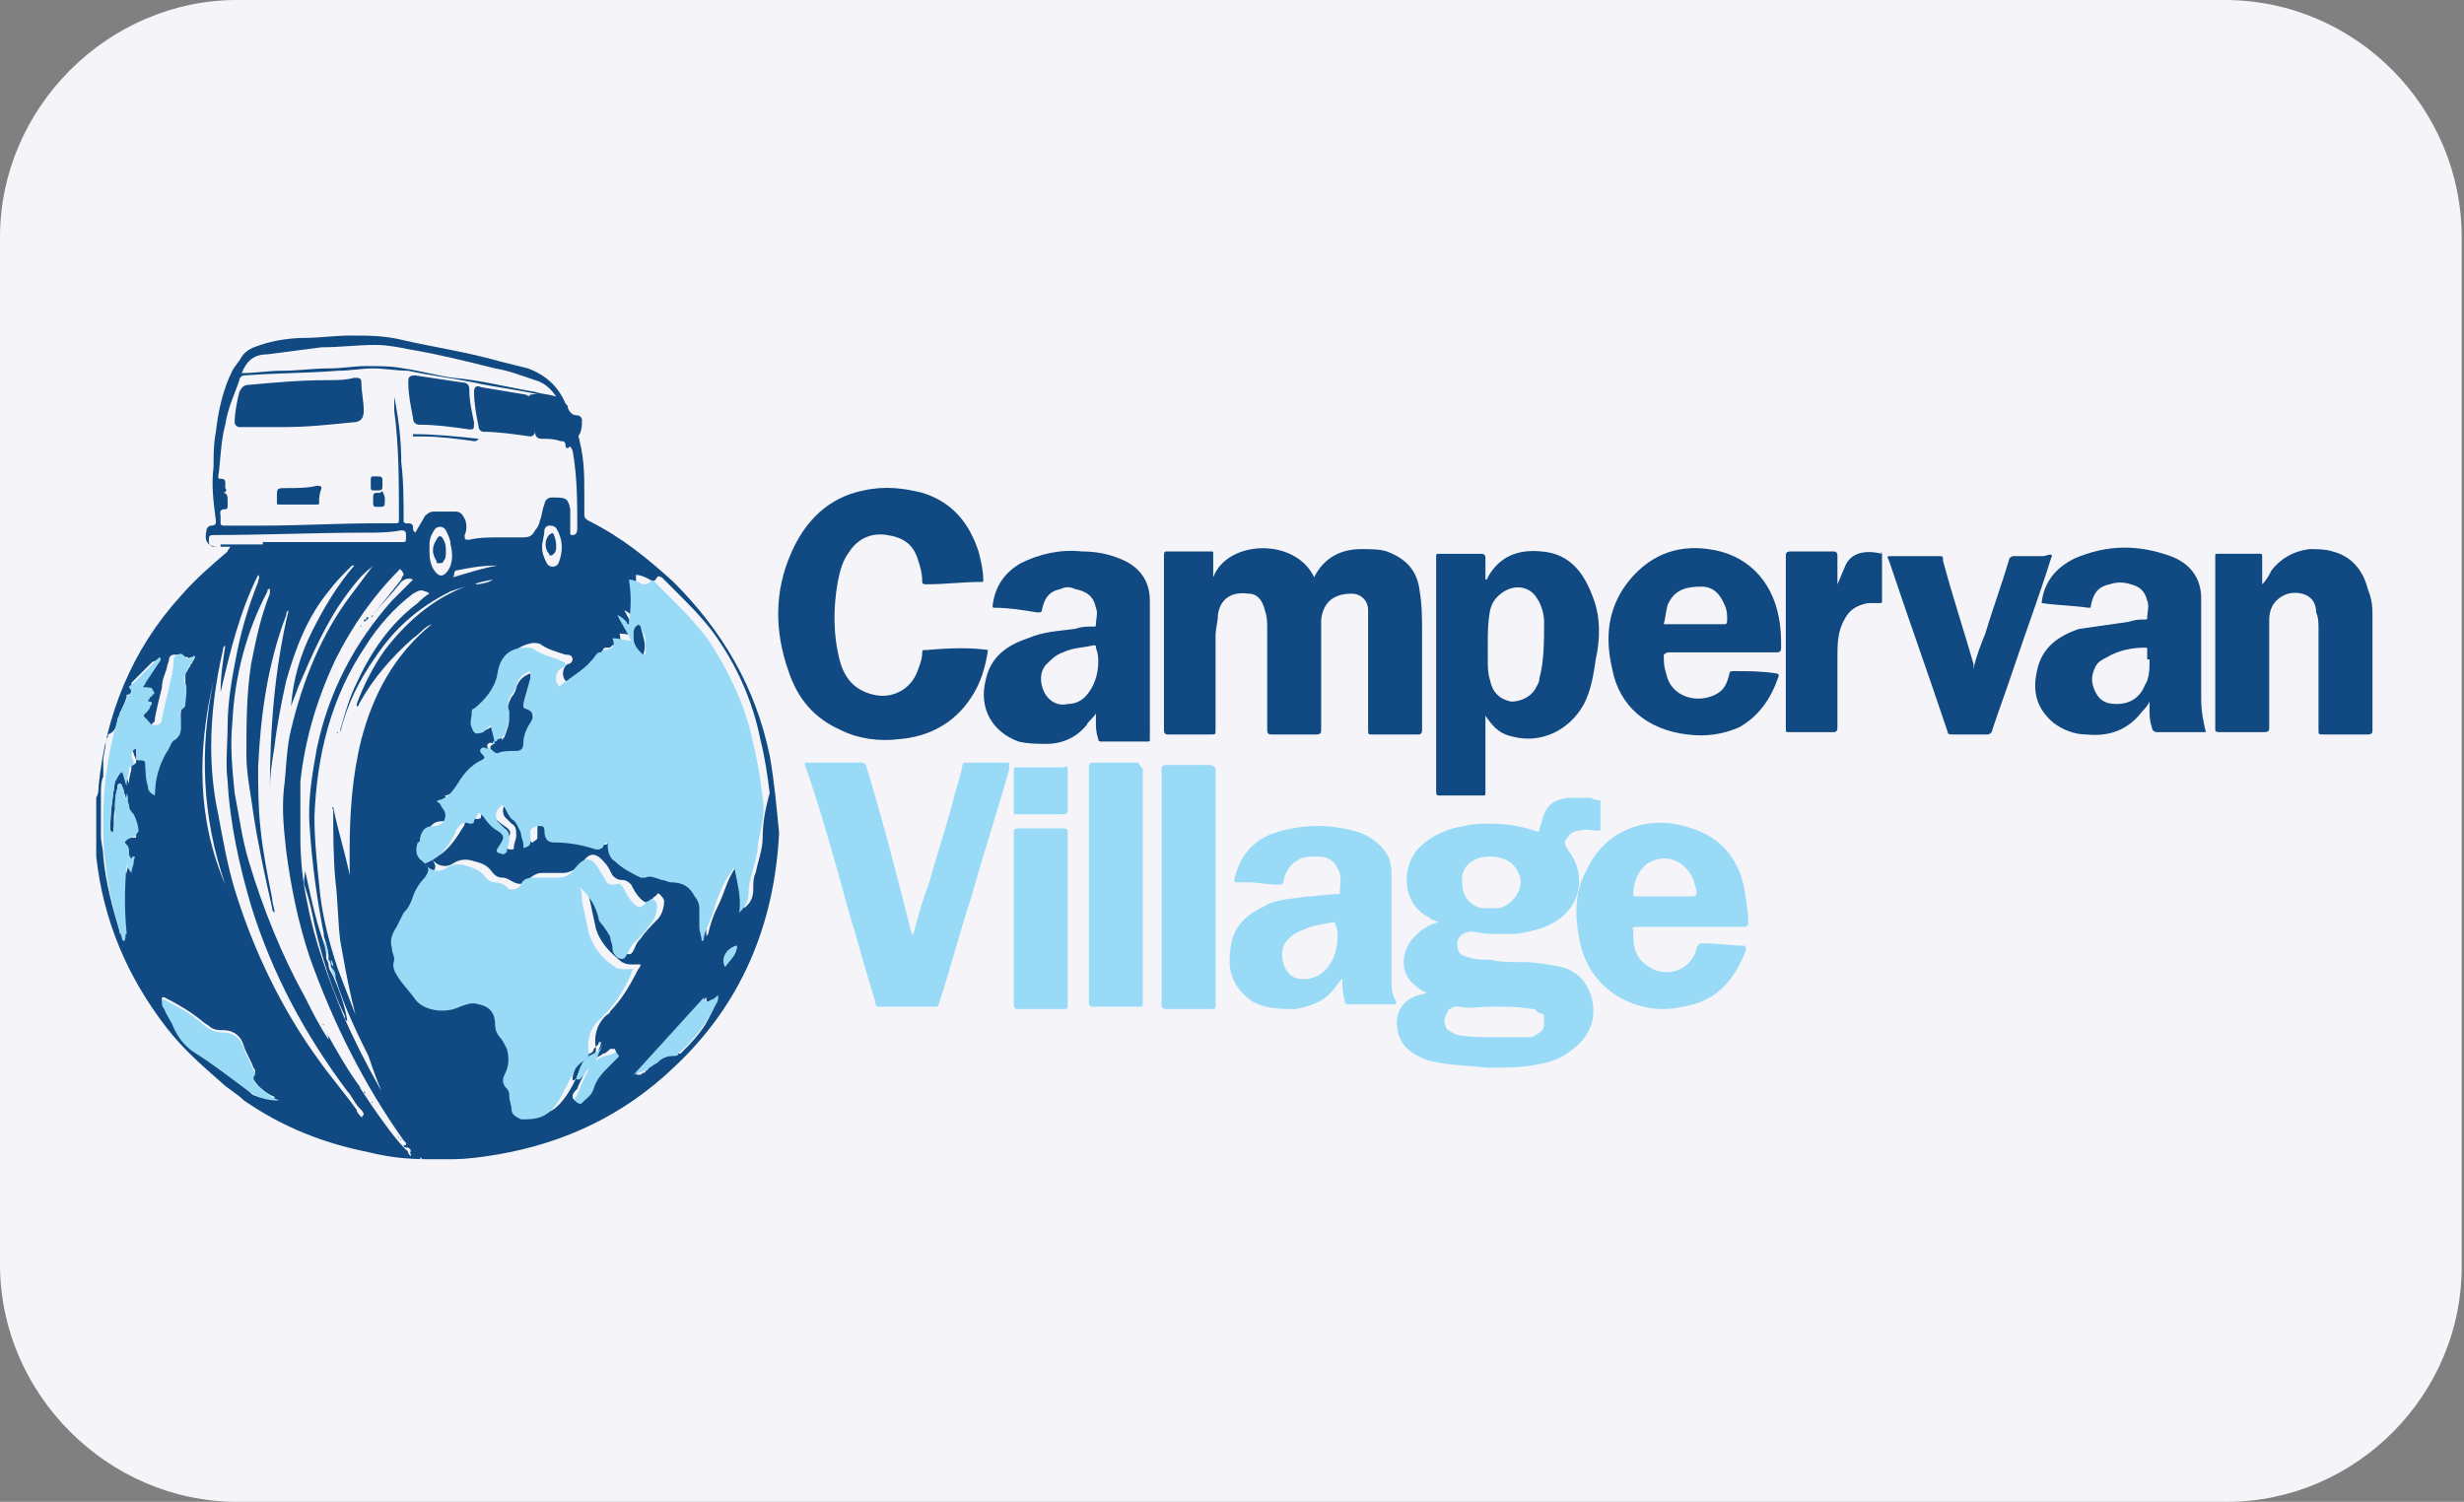
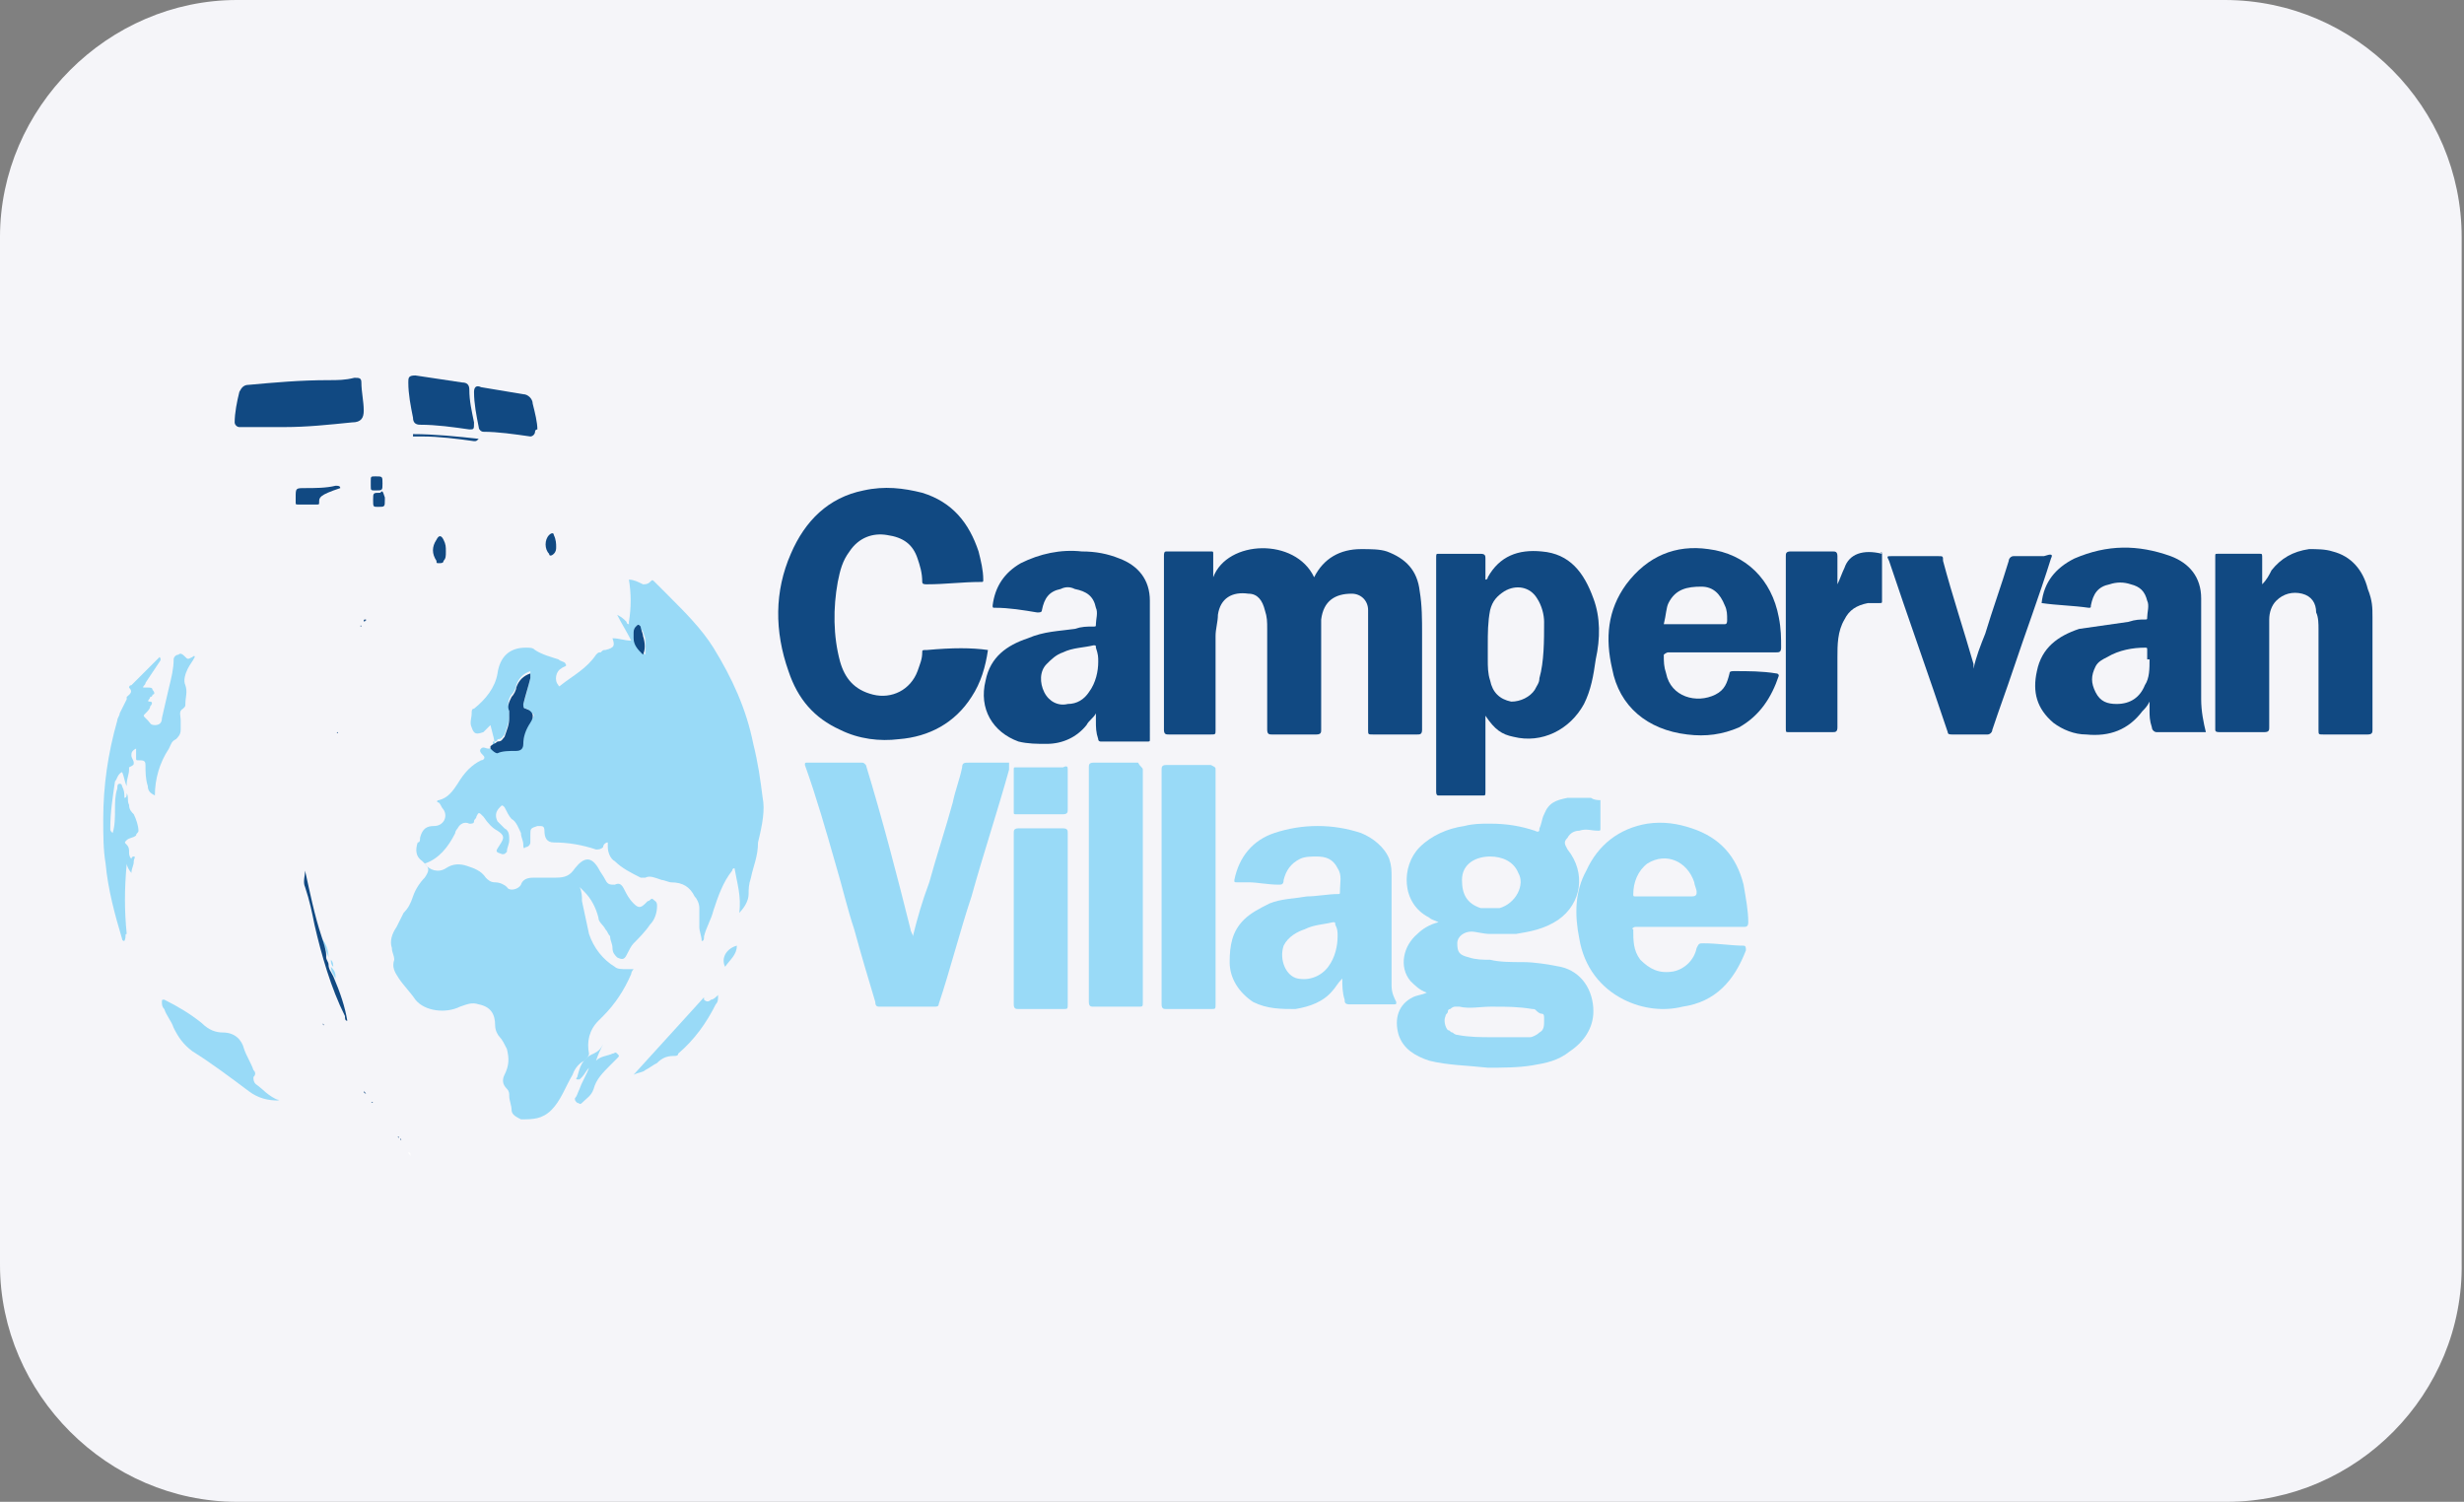
<svg xmlns="http://www.w3.org/2000/svg" version="1.1" id="Layer_1" x="0px" y="0px" viewBox="0 0 105 64" style="enable-background:new 0 0 105 64;" xml:space="preserve">
  <rect x="0" y="0" width="105" height="64" fill="#808080" stroke="none" />
  <style type="text/css"> .cpv0{fill:#F5F5F9;} .cpv1{fill:#114982;} .cpv2{fill:#99DAF7;} .cpv3{fill:#FEFEFE;} </style>
  <path class="cpv0" d="M94.9,64H10.1C4.6,64,0,59.4,0,53.9V10.1C0,4.6,4.6,0,10.1,0h84.7c5.6,0,10.1,4.6,10.1,10.1v43.7 C105,59.4,100.4,64,94.9,64z" />
  <g>
-     <path class="cpv1" d="M32.8,32.2c-0.6-2.9-2-5.3-4.1-7.4c-1.1-1-2.2-1.9-3.6-2.6c-0.2-0.1-0.2-0.2-0.2-0.3c0-0.3,0-0.6,0-0.9 c0-0.7,0-1.4-0.2-2.2c0-0.1-0.1-0.2,0-0.3c0.1-0.2,0.1-0.4,0.1-0.6c0-0.1-0.1-0.2-0.2-0.2c-0.2,0-0.3-0.1-0.4-0.3 c0-0.1,0-0.1-0.1-0.2c-0.3-0.7-0.8-1.2-1.6-1.5c-0.4-0.1-0.8-0.2-1.2-0.3c-1.4-0.4-2.8-0.6-4.1-0.9c-0.8-0.2-1.5-0.2-2.3-0.2 c-0.6,0-1.3,0.1-1.9,0.1c-0.6,0-1.3,0.1-1.9,0.3c-0.3,0.1-0.6,0.2-0.8,0.5c-0.1,0.2-0.3,0.4-0.4,0.6c-0.4,0.8-0.6,1.7-0.7,2.6 c-0.1,0.5-0.1,1-0.1,1.5c-0.1,0.8,0,1.5,0.1,2.3c0,0.1,0,0.2-0.2,0.2c-0.1,0-0.2,0.1-0.2,0.2c-0.1,0.4,0,0.7,0.5,0.7h0.5 c0,0.1-0.1,0.1-0.1,0.2c-0.7,0.6-1.4,1.2-2,1.9c-2.1,2.3-3.2,5.1-3.5,8.1c0,0.2,0,0.3-0.1,0.5v1.7c0,0.1,0,0.1,0,0.2 c0,0.2,0,0.4,0,0.6c0.3,2.7,1.3,5.1,3,7.3c0.7,0.9,1.5,1.6,2.3,2.3c0.3,0.3,0.7,0.5,1,0.8c1.6,1.1,3.3,1.8,5.3,2.2h0 c0.8,0.2,1.6,0.3,2.5,0.3h1.1c0.6,0,1.3-0.1,1.9-0.2c2.9-0.5,5.4-1.7,7.5-3.7c2.9-2.7,4.3-6.1,4.5-10C33.1,34.5,33,33.3,32.8,32.2z M11.4,15.1c0.8-0.1,1.5-0.2,2.3-0.3c0.8,0,1.5-0.1,2.3-0.1c0.5,0,1,0.1,1.5,0.2c1.2,0.2,2.4,0.5,3.6,0.8c0.6,0.1,1.1,0.3,1.7,0.5 c0.4,0.1,0.7,0.4,0.9,0.7c-0.3-0.1-0.6-0.1-0.9-0.2c-1.2-0.2-2.3-0.5-3.5-0.6c-0.7-0.1-1.4-0.3-2.1-0.4c-0.5-0.1-1-0.1-1.6-0.1 c-0.5,0-1,0.1-1.6,0.1c-0.7,0-1.3,0.1-2,0.1c-0.6,0-1.1,0.1-1.7,0.1C10.5,15.4,10.8,15.1,11.4,15.1z M9.6,18.1 c0.1-0.7,0.4-1.3,0.6-1.9c0-0.1,0.1-0.2,0.2-0.2c1.3-0.1,2.7-0.1,4-0.2c0.5,0,1-0.1,1.5-0.1c0.5,0,1,0.1,1.5,0.1 c0.9,0.2,1.8,0.3,2.8,0.5c0.9,0.2,1.8,0.3,2.7,0.5c-0.4,0-0.4,0-0.3,0.4c0.1,0.4,0.2,0.8,0.2,1.2c0,0.2,0.1,0.3,0.3,0.3 c0.3,0,0.5,0,0.8,0.1c0.1,0,0.2,0,0.2,0.2c0,0.1,0.1,0.1,0.1,0.1c0.1-0.1,0.1-0.1,0.2,0.1c0.2,1.1,0.2,2.2,0.2,3.3 c0,0.1,0,0.3-0.2,0.3c-0.1,0-0.1,0-0.1-0.1c0-0.3,0-0.5,0-0.8c0,0,0-0.1,0-0.2c-0.1-0.5-0.2-0.5-0.8-0.5c-0.2,0-0.3,0.2-0.3,0.3 c-0.1,0.2-0.1,0.5-0.2,0.7c0,0.1-0.1,0.3-0.2,0.4c-0.1,0.2-0.2,0.3-0.5,0.3c-0.3,0-0.7,0-1,0c-0.4,0-0.9,0-1.3,0.1 c-0.2,0-0.2,0-0.2-0.2c0.1-0.2,0.1-0.5,0-0.7c-0.1-0.2-0.2-0.3-0.4-0.3c-0.3,0-0.6,0-0.9,0c-0.2,0-0.3,0.1-0.4,0.2 c-0.1,0.2-0.3,0.5-0.4,0.7c-0.1-0.1-0.1-0.1-0.1-0.2c0-0.2-0.1-0.2-0.3-0.2c-0.1,0-0.1-0.1-0.1-0.1c0-0.8,0-1.7-0.1-2.5 c0-0.9-0.1-1.8-0.3-2.8c0,0.2,0,0.4,0,0.6C17,19,17,20.5,17,22.1c0,0.2,0,0.2-0.2,0.2c-0.2,0-0.5,0-0.7,0c-1.7,0-3.3,0.1-5,0.1 c-0.5,0-1,0-1.5,0c-0.1,0-0.2,0-0.2-0.1c0-0.1,0-0.2,0-0.3c0-0.1-0.1-0.3,0.2-0.3c0.1,0,0.1-0.1,0.1-0.1c0-0.1,0-0.2,0-0.3 c0-0.1,0-0.3-0.2-0.3c0.1,0,0.2-0.1,0.1-0.2v-0.2c0-0.1,0-0.2-0.2-0.2c-0.1,0-0.1,0-0.1-0.1C9.4,19.7,9.4,18.8,9.6,18.1z M23.8,24 c-0.1,0.2-0.4,0.2-0.5,0c-0.1-0.2-0.2-0.4-0.2-0.7c0-0.2,0.1-0.5,0.1-0.7c0-0.1,0.1-0.2,0.2-0.2c0.1,0,0.2,0,0.3,0.1 C24,23,24,23.5,23.8,24z M21.2,24.1c-0.6,0.1-1.2,0.3-1.9,0.5c0.1-0.1,0-0.3,0.2-0.3C20,24.2,20.5,24.1,21.2,24.1 C21.1,24.1,21.1,24.1,21.2,24.1z M19.1,24.3c-0.2,0.3-0.4,0.3-0.6,0c-0.2-0.3-0.2-0.6-0.2-1c0-0.2,0-0.4,0.2-0.7 c0.1-0.2,0.4-0.2,0.5,0c0.1,0.2,0.2,0.4,0.2,0.6C19.3,23.6,19.3,24,19.1,24.3z M9.4,23.3c-0.1,0-0.2,0-0.3,0 c-0.1,0-0.2-0.1-0.2-0.2c0-0.3,0-0.3,0.3-0.3c2.1,0,4.2-0.1,6.4-0.1c0.5,0,1,0,1.5-0.1c0.2,0,0.2,0.1,0.2,0.2v0.1 c0,0.2,0,0.2-0.2,0.2c-0.3,0-0.5,0-0.8,0c-0.9,0-1.7,0-2.6,0c-0.8,0-1.6,0-2.5,0v0.1H9.4z M9.1,29c-0.6,2.9-0.5,5.8,0.5,8.7 C8.4,34.9,8.4,32,9.1,29z M6.8,32.5c0,0.1-0.1,0.2-0.1,0.2v0c0,0.1-0.1,0.3-0.1,0.4c0,0.2,0,0.3,0,0.5v0.1 c-0.2-0.1-0.3-0.2-0.3-0.4c-0.1-0.3-0.1-0.6-0.1-0.9c0-0.2,0-0.2-0.2-0.2c0,0-0.1,0-0.1,0c0,0,0,0,0,0c-0.1,0-0.1,0-0.1-0.1 c0-0.1,0-0.3,0-0.4v0c-0.1,0-0.1,0-0.1,0.1c-0.1,0.1-0.1,0.1,0,0.3c0,0.1,0.1,0.2,0.1,0.3c0,0.1,0,0.1,0,0.1c0,0,0,0-0.1,0.1 c0,0,0,0-0.1,0c0,0,0,0,0,0c0,0,0,0.1,0,0.1c0,0.2-0.1,0.4-0.1,0.6c0,0,0,0,0,0.1c-0.1-0.2-0.1-0.4-0.2-0.6C5,33,5,33.2,4.9,33.3 c-0.1,0.7-0.2,1.3-0.2,2c0,0.1,0,0.1,0.1,0.2c0.1-0.3,0-0.7,0.1-1c0-0.3,0-0.6,0.1-0.9c0-0.1,0-0.2,0.1-0.2c0.1,0,0.1,0.1,0.1,0.1 c0.1,0.2,0.1,0.3,0.1,0.5c0,0,0,0,0,0c0,0,0,0,0-0.1c0,0,0,0,0-0.1c0.1,0.2,0,0.4,0.1,0.5c0,0.1,0.1,0.2,0.1,0.4c0,0,0,0.1,0,0.1 c0.1,0.1,0.1,0.2,0.2,0.4c0,0.1,0.1,0.3,0.1,0.4c0,0.1,0,0.1-0.1,0.1c0,0,0,0-0.1,0c0,0-0.1,0-0.1,0c-0.1,0-0.1,0-0.2,0.1 c0,0-0.1,0-0.1,0.1v0c-0.1,0.1-0.1,0.1,0,0.2c0.1,0,0.1,0.2,0.1,0.2c0,0.1,0,0.2,0.1,0.3c0,0,0,0,0,0c0,0,0-0.1,0.1-0.1 c0,0,0,0,0,0v0c0.1,0,0,0.1,0,0.2c0,0.2-0.1,0.3-0.1,0.5c-0.1-0.1-0.2-0.2-0.2-0.4c-0.1,0.9-0.1,1.9,0,2.8c0,0,0,0,0,0.1 c0,0,0-0.1,0-0.1c0,0,0-0.1-0.1-0.1c0,0.1,0.1,0.2,0,0.3c0,0,0,0,0,0c0,0,0-0.1,0-0.1c-0.3-1-0.6-2.1-0.7-3.2 c0-0.3-0.1-0.6-0.1-0.9c0-0.3,0-0.6,0-0.8v-0.2c0-0.2,0-0.5,0-0.8c0-0.2,0-0.5,0.1-0.7c0-0.1,0-0.3,0-0.4c0-0.1,0-0.2,0-0.3 c0-0.2,0.1-0.5,0.1-0.7c0-0.1,0-0.2,0.1-0.3c0,0,0,0,0-0.1C4.9,31.2,5,30.9,5,30.7c0-0.1,0.1-0.2,0.1-0.3c0.1-0.2,0.2-0.4,0.3-0.7 c0,0,0-0.1,0-0.1v0c0,0,0,0,0.1,0c0,0,0,0,0.1-0.1c0,0,0,0,0-0.1c0-0.1,0-0.1,0-0.2c0,0,0-0.1,0-0.1c0.3-0.3,0.6-0.6,0.9-0.9 c0,0,0,0,0,0c0.1,0,0.2-0.1,0.2-0.1c0.1,0.1,0,0.2,0,0.2c-0.2,0.3-0.4,0.6-0.6,0.8c0,0.1-0.1,0.1-0.1,0.2c0,0,0,0,0,0 c0,0,0.1,0,0.1,0c0,0,0,0,0.1,0c0.1,0,0.1,0,0.2,0.1v0c0.1,0.1,0.1,0.1,0,0.2c0,0,0,0.1-0.1,0.1c0,0.1-0.1,0.2,0,0.2 c0.1,0,0.1,0.1,0,0.2c0,0,0,0.1-0.1,0.1c0,0-0.1,0.1-0.1,0.1c0,0,0,0-0.1,0.1v0c-0.1,0.1-0.1,0.1,0,0.2c0,0,0.1,0.1,0.1,0.1 c0,0,0,0,0,0.1c0,0,0.1,0.1,0.1,0.1c0,0,0.1,0,0.1,0c0.1,0,0.2,0,0.2-0.1c0.1,0,0.1-0.1,0.1-0.2c0.1-0.5,0.2-0.9,0.3-1.3 c0-0.3,0.1-0.5,0.2-0.8c0-0.1,0.1-0.3,0.1-0.4c0-0.1,0.1-0.2,0.2-0.2c0.1,0,0.2,0,0.2,0c0,0,0,0,0.1,0.1C7.9,28,7.9,28,8,28 c0,0.1,0.1,0,0.2,0c0,0,0.1-0.1,0.1,0c0,0.1-0.1,0.2-0.1,0.2c0,0.1-0.1,0.1-0.1,0.2c0,0,0,0,0,0C8,28.5,8,28.6,7.9,28.7 c0,0.1,0,0.2,0,0.2c0,0.1,0,0.1,0,0.2c0.1,0.3,0,0.5,0,0.8c0,0.1,0,0.1-0.1,0.2c-0.1,0.1-0.1,0.3-0.1,0.5c0,0.1,0,0.3,0,0.4 c0,0,0,0.1,0,0.1c0,0.1-0.1,0.1-0.1,0.2c0,0,0,0,0,0c0,0-0.1,0-0.1,0.1c-0.1,0-0.1,0.1-0.2,0.2c-0.1,0.1-0.1,0.1-0.2,0.2 C7,31.9,6.9,32,6.9,32.2C6.8,32.3,6.8,32.4,6.8,32.5z M10.9,46.7c-0.1,0-0.2-0.1-0.3-0.2c-0.4-0.3-0.8-0.6-1.2-0.9 C9,45.3,8.6,45,8.2,44.7C8.1,44.7,8,44.6,8,44.5c-0.2-0.2-0.4-0.5-0.6-0.8c-0.1-0.3-0.3-0.5-0.4-0.8c0-0.1-0.1-0.2-0.1-0.3 c0,0,0-0.1,0-0.1c0,0,0.1,0,0.1,0c0.6,0.3,1.1,0.6,1.6,1c0.1,0.1,0.3,0.2,0.4,0.3c0.2,0.1,0.3,0.1,0.5,0.1c0.5,0,0.8,0.3,0.9,0.7 c0.1,0.3,0.3,0.6,0.4,0.9c0.1,0.1,0.1,0.2,0,0.3c0,0.1,0,0.2,0,0.2c0.2,0.3,0.4,0.5,0.8,0.7c0,0,0.1,0,0.1,0.1l-0.3,0 C11.3,46.8,11.1,46.8,10.9,46.7z M15.5,47.7C15.5,47.7,15.5,47.7,15.5,47.7L15.5,47.7L15.5,47.7c-0.1-0.1-0.1-0.1-0.1-0.1v0 c-0.1-0.1-0.2-0.2-0.2-0.3c-0.5-0.7-1.1-1.4-1.6-2.1c-1.6-2.2-2.8-4.7-3.6-7.3c-0.3-1-0.5-2.1-0.7-3.2C9.1,33.8,9,32.8,9,31.8 c0-1.4,0.2-2.8,0.5-4.1c0-0.1,0-0.1,0.1-0.2c-0.1,0.7-0.2,1.3-0.2,2c0.4-1.7,0.8-3.4,1.6-5c0.1,0.1,0,0.2,0,0.3c-0.4,1-0.7,2-0.9,3 c-0.2,1-0.4,2.1-0.4,3.1c0,0.8-0.1,1.6,0,2.4c0.1,1.8,0.5,3.6,1,5.3c0.9,2.9,2.3,5.5,4.1,7.9c0.2,0.2,0.3,0.5,0.5,0.7 c0.1,0.1,0.2,0.2,0.2,0.3v0C15.4,47.6,15.4,47.6,15.5,47.7C15.5,47.7,15.5,47.7,15.5,47.7C15.5,47.7,15.5,47.7,15.5,47.7z M15,45.9 C15,45.9,15,45.9,15,45.9C15,45.9,15,45.9,15,45.9C15,45.9,15,45.9,15,45.9L15,45.9C15,45.9,15,45.9,15,45.9 C15,45.8,15,45.8,15,45.9L15,45.9C15,45.9,15,45.9,15,45.9C15,45.9,15,45.9,15,45.9z M17.4,49.1C17.4,49.1,17.4,49.1,17.4,49.1 c-0.6-0.6-1-1.2-1.5-1.9c-0.2-0.3-0.4-0.6-0.6-0.9c0,0,0,0-0.1-0.1v0c0,0,0-0.1-0.1-0.1c0,0,0-0.1-0.1-0.1c0,0,0-0.1,0-0.1 c0,0,0,0,0,0l0,0.1c0,0,0.1,0.1,0.1,0.1c0,0,0.1,0.1,0.1,0.1v0c0,0,0.1,0.1,0.1,0.1l0.1,0.1c0,0,0,0,0,0c-0.6-0.8-1.1-1.7-1.6-2.6 c0,0,0,0,0,0c0.1,0.2,0.2,0.3,0.2,0.5c0,0,0,0,0,0c0,0,0,0,0,0.1c0,0,0,0,0,0c0,0,0,0,0,0c0,0,0,0,0,0c0,0,0,0,0,0s0,0,0-0.1 s0,0,0,0c-0.4-0.6-0.7-1.2-1-1.8c-1-1.8-1.8-3.8-2.4-5.8c-0.3-1-0.4-1.9-0.6-2.9c-0.1-1-0.2-2-0.1-3c0.1-2,0.6-3.9,1.5-5.6 c0-0.1,0-0.1,0.1-0.1c0,0.1,0,0.1,0,0.2c-0.4,1-0.6,2-0.8,3c-0.2,1.3-0.2,2.6-0.2,3.9c0,0.8,0.2,1.7,0.3,2.5c0.2,1.3,0.5,2.7,0.8,4 c0,0.1,0,0.1,0.1,0.2c0-0.2-0.1-0.4-0.1-0.6c-0.2-1-0.4-2-0.5-3c-0.1-0.9-0.1-1.8-0.1-2.6c0.1-2.2,0.4-4.4,1.2-6.5 c0-0.1,0-0.1,0.1-0.2c-0.6,2.5-0.8,5.1-0.8,7.7c0-0.7,0.1-1.3,0.2-1.9c0.1-0.9,0.3-1.9,0.5-2.8c0.4-1.4,0.9-2.7,1.8-3.8 c0.3-0.4,0.6-0.7,0.9-1c0,0,0,0,0.1-0.1c0,0,0,0,0.1,0c-0.7,0.8-1.3,1.8-1.8,2.8c-0.5,1-0.8,2-0.9,3.2c0.1-0.3,0.2-0.5,0.3-0.8 c0.6-1.4,1.2-2.8,2.1-4c0.3-0.4,0.6-0.8,1-1.1c0,0,0.1-0.1,0.1-0.1c0,0,0,0,0,0c0,0,0,0,0,0c-0.3,0.4-0.6,0.8-0.9,1.2 c-1.3,1.7-2.1,3.7-2.6,5.8c-0.2,0.8-0.2,1.7-0.3,2.5c-0.1,0.9,0,1.8,0.1,2.7c0.2,1.5,0.5,3,1,4.5c1,2.8,2.3,5.4,4,7.8 c0,0,0.1,0.1,0.1,0.1c0,0,0,0.1,0,0.1c0,0-0.1,0-0.1,0l0,0c0,0,0,0.1,0.1,0.1c0.1,0,0.1,0,0.2,0.1c0,0,0,0,0,0v0c0,0,0,0,0,0 c0,0,0,0,0,0.1c0,0,0,0,0,0s0,0,0,0c0,0,0,0,0,0c0,0,0,0,0,0v0h0c0,0,0,0-0.1,0c0,0,0,0,0,0c0,0,0,0,0,0c0,0,0,0,0,0c0,0,0,0,0,0 C17.3,48.9,17.3,49,17.4,49.1C17.4,49.1,17.4,49.1,17.4,49.1c0.1,0,0.1,0.1,0.1,0.2C17.5,49.2,17.4,49.2,17.4,49.1z M18,49.4 c-0.1,0-0.1,0-0.1-0.1c-1.2-2-2.4-4-3.3-6.1c-0.6-1.5-1.2-3.1-1.5-4.7c-0.2-0.9-0.3-1.9-0.3-2.8c0-0.8,0-1.6,0-2.4 c0.2-1.8,0.7-3.5,1.5-5.2c0.7-1.4,1.6-2.7,2.7-3.8c0,0,0-0.1,0.1,0c0,0,0.1,0.1,0.1,0.2c0,0-0.1,0.1-0.1,0.2 c-0.4,0.5-0.8,1-1.2,1.5c0,0-0.1,0.1-0.1,0.1h0c0.1,0,0.1-0.1,0.1-0.1c0.4-0.5,0.8-0.9,1.2-1.4c0.1-0.1,0.3-0.2,0.5-0.1 c-0.3,0.3-0.6,0.6-0.9,0.9c-1.6,1.8-2.7,3.9-3.2,6.3c-0.2,1.1-0.4,2.3-0.3,3.4c0.1,1.5,0.3,3,0.6,4.5c0,0,0,0.1,0,0.1 c0.1,0.3,0.2,0.6,0.2,0.9c0,0,0,0.1,0,0.1c0.1,0.1,0.1,0.2,0.1,0.3v0c0.1,0.2,0.1,0.3,0.2,0.5c0.4,1.3,1,2.5,1.6,3.7 c0-0.1,0-0.1,0-0.2c-0.5-1.3-1-2.6-1.5-3.9c-0.4-1.2-0.7-2.4-0.8-3.6c-0.1-1-0.2-1.9-0.2-2.9c0.1-2.6,0.7-5.1,2.2-7.3 c0.5-0.8,1.2-1.6,2-2.2c0.2-0.1,0.3-0.2,0.5-0.1c0,0,0.1,0,0.2,0.1c-0.2,0.1-0.4,0.3-0.5,0.4c-1.2,0.9-2,2.1-2.6,3.4 c-0.3,0.6-0.5,1.3-0.7,2c0,0,0,0.1,0,0.1c0,0,0,0,0,0C14.8,30,15.3,29,16,28c0.8-1.2,1.8-2.1,3.2-2.8c0.6-0.2,1.2-0.4,1.8-0.5H21 c-0.1,0.1-0.5,0.2-0.7,0.2v0h0c0,0,0,0,0,0c0,0,0,0,0,0c-0.1-0.1-0.1,0-0.2,0c-1.5,0.5-2.7,1.5-3.7,2.8c-0.5,0.7-0.9,1.5-1.2,2.3 c0,0,0,0.1,0,0.1c0.1,0,0.1-0.1,0.1-0.1c0.6-1.1,1.4-2,2.3-2.8c0.3-0.2,0.5-0.5,0.8-0.6c0,0,0,0,0.1,0c0,0,0,0,0,0c0,0,0,0,0,0 c0,0,0,0,0,0c0,0,0,0,0,0c0,0,0,0-0.1,0c-1.6,1.3-2.5,3-3,4.9c-0.4,1.6-0.5,3.2-0.5,4.8c0,0.3,0,0.7,0,1c-0.2-1-0.5-1.9-0.7-2.9 c-0.1,0,0,0.1,0,0.1c0,1,0,2.1,0.1,3.1c0.1,0.8,0.1,1.7,0.2,2.5c0.3,1.7,0.6,3.3,1.2,4.9c0.5,1.5,1.1,2.9,2,4.2 C17.9,49.3,18,49.4,18,49.4z M26.2,45c-0.1,0.1-0.2,0.2-0.3,0.3c-0.3,0.3-0.6,0.6-0.7,1c-0.1,0.3-0.3,0.4-0.5,0.6 c-0.1,0.1-0.1,0-0.2,0c-0.1-0.1-0.1-0.1-0.1-0.2c0-0.1,0.1-0.2,0.2-0.3c0.1-0.3,0.3-0.6,0.4-0.9v0c0,0,0,0,0,0 c-0.1,0.1-0.2,0.3-0.4,0.4c0,0-0.1,0.1-0.1,0.1c0,0-0.1,0.1-0.1,0c0,0,0,0,0,0c0,0,0-0.1,0-0.1c0.1-0.4,0.2-0.8,0.7-1 c0.1,0,0.2-0.1,0.2-0.2c0.1-0.1,0.1-0.1,0.2-0.2c0,0,0-0.1,0.1-0.1c0,0.1,0,0.1,0,0.1c0,0.1-0.1,0.2-0.1,0.3c0,0.1-0.1,0.2-0.1,0.3 h0c0.1-0.1,0.2-0.1,0.3-0.2c0.1,0,0.2-0.1,0.3-0.2l0.1,0c0,0,0.1,0,0.1,0c0,0,0,0,0,0v0C26.3,44.9,26.3,45,26.2,45z M30.5,42.8 c-0.1,0.2-0.2,0.4-0.3,0.6c-0.3,0.6-0.8,1.1-1.2,1.5c0,0,0,0-0.1,0c0,0-0.1,0-0.1,0c0,0,0,0,0,0c-0.1,0-0.1,0-0.2,0 c-0.1,0-0.2,0.1-0.4,0.2c-0.1,0-0.1,0.1-0.2,0.1c-0.1,0-0.2,0.1-0.2,0.2c-0.1,0.1-0.2,0.1-0.2,0.2c0,0-0.1,0-0.1,0.1 c0,0-0.1,0-0.2,0.1c-0.1,0-0.2,0-0.2,0c1-1.1,2-2.2,3-3.3l0,0c0,0,0,0.1,0,0.1c0,0,0,0.1,0.1,0.1c0.1,0.1,0.1,0,0.2,0 c0.1-0.1,0.1-0.1,0.2-0.2C30.6,42.6,30.5,42.7,30.5,42.8z M30.9,41.2c-0.2-0.4,0.1-0.8,0.5-0.9C31.4,40.7,31.1,40.9,30.9,41.2z M32.5,35.7c0,0.5-0.2,1-0.3,1.5c-0.1,0.2-0.1,0.4-0.1,0.7c0,0.3-0.1,0.6-0.4,0.8c0.1-0.7-0.1-1.3-0.2-1.9c-0.1,0-0.1,0-0.1,0.1 c-0.4,0.5-0.5,1.1-0.8,1.7c-0.2,0.4-0.3,0.7-0.4,1.1c0,0,0,0.1-0.1,0.2c0-0.2,0-0.4-0.1-0.6c-0.1-0.3,0-0.6,0-0.8 c0-0.2-0.1-0.3-0.2-0.5c-0.3-0.3-0.6-0.6-1-0.6c-0.1,0-0.3-0.1-0.4-0.1c-0.2-0.1-0.4-0.2-0.7-0.1c0,0-0.1,0-0.2,0 c-0.4-0.2-0.8-0.4-1.1-0.7c-0.2-0.2-0.2-0.4-0.3-0.6c0-0.1,0-0.1,0-0.2c-0.1,0.1-0.1,0.2-0.2,0.2C25.9,36,25.8,36,25.7,36 c-0.6-0.2-1.2-0.3-1.8-0.3c-0.3,0-0.5-0.2-0.4-0.5c0-0.2,0-0.2-0.2-0.2c0,0-0.1,0-0.1,0c-0.3,0.1-0.3,0.1-0.3,0.4 c0,0.1,0,0.2,0,0.3c0,0.1-0.1,0.1-0.2,0.2c-0.1,0-0.1-0.1-0.1-0.1c0-0.2-0.1-0.3-0.1-0.5c-0.1-0.2-0.2-0.5-0.4-0.6 c-0.2-0.1-0.2-0.3-0.3-0.5c-0.1-0.1-0.1-0.1-0.2,0c-0.2,0.2-0.2,0.4-0.1,0.6c0.1,0.1,0.2,0.2,0.3,0.3c0.2,0.1,0.2,0.3,0.2,0.5 c0,0.2-0.1,0.3-0.1,0.5c0,0.1,0,0.1-0.2,0.1c-0.3-0.1-0.3-0.1-0.1-0.4c0.2-0.3,0.2-0.4-0.1-0.6c-0.3-0.2-0.5-0.4-0.6-0.6 c-0.1-0.2-0.1-0.2-0.3,0c-0.1,0.1-0.1,0.1-0.1,0.2c0,0.1-0.1,0.1-0.2,0.1c-0.2-0.1-0.4,0-0.5,0.2c0,0.1-0.1,0.2-0.1,0.2 c-0.3,0.5-0.7,1.1-1.3,1.3c0.2,0.3,0.6,0.4,0.9,0.2c0.3-0.2,0.6-0.2,0.9-0.1c0.4,0.1,0.6,0.2,0.8,0.5c0.1,0.1,0.2,0.2,0.4,0.2 c0.2,0,0.3,0.1,0.5,0.2c0.2,0.1,0.5,0.1,0.6-0.1c0.2-0.2,0.4-0.3,0.6-0.3c0.3,0,0.6,0,0.9,0c0.3,0,0.6-0.2,0.8-0.4 c0.3-0.5,0.6-0.5,1,0c0.1,0.1,0.2,0.3,0.3,0.5c0.1,0.1,0.2,0.2,0.4,0.2c0.2,0,0.3,0.1,0.4,0.2c0.1,0.2,0.2,0.4,0.4,0.6 c0.2,0.2,0.3,0.2,0.5,0c0,0,0.1-0.1,0.1-0.1c0.1,0,0.1-0.2,0.2-0.1c0.1,0.1,0.2,0.2,0.2,0.3c0,0.3-0.1,0.6-0.3,0.8 c-0.2,0.2-0.5,0.5-0.7,0.8c-0.2,0.2-0.2,0.3-0.3,0.5c-0.1,0.2-0.2,0.2-0.4,0.1c-0.1-0.1-0.2-0.2-0.2-0.4c0-0.1-0.1-0.3-0.1-0.5 c0-0.1-0.1-0.2-0.2-0.3c-0.2-0.1-0.3-0.3-0.3-0.5c-0.1-0.4-0.3-0.7-0.6-1.1c-0.1-0.1-0.1-0.2-0.2-0.2c0,0.2,0,0.4,0.1,0.6 c0.1,0.5,0.2,0.9,0.3,1.4c0.2,0.6,0.6,1,1.1,1.4c0.2,0.1,0.3,0.1,0.5,0.1c0.1,0,0.2,0,0.3,0c0,0.1-0.1,0.2-0.1,0.2 c-0.3,0.6-0.7,1.3-1.2,1.8c0,0.1-0.1,0.1-0.2,0.2c-0.4,0.4-0.5,0.9-0.4,1.4c0,0.1,0,0.2-0.2,0.3c-0.3,0.1-0.4,0.4-0.5,0.6 c-0.2,0.5-0.5,1.1-0.9,1.5c-0.4,0.4-0.8,0.4-1.3,0.4c-0.2,0-0.3-0.2-0.4-0.4c0-0.2-0.1-0.4-0.1-0.6c0-0.1-0.1-0.2-0.1-0.3 c-0.2-0.2-0.2-0.4-0.1-0.6c0.1-0.4,0.2-0.7,0.1-1.1c-0.1-0.2-0.1-0.3-0.3-0.5c-0.1-0.1-0.2-0.3-0.2-0.5c0-0.4-0.2-0.8-0.7-0.9 c-0.3-0.1-0.5,0-0.8,0.1c-0.5,0.3-1.5,0.2-1.9-0.3c-0.2-0.3-0.5-0.6-0.7-0.9c-0.1-0.2-0.2-0.5-0.2-0.8c0-0.2-0.1-0.3-0.1-0.5 c0-0.3,0.1-0.6,0.2-0.9c0.1-0.2,0.2-0.4,0.3-0.6c0.2-0.2,0.3-0.5,0.4-0.7c0.1-0.3,0.3-0.6,0.5-0.8c0.2-0.2,0.2-0.3,0-0.6 c0,0,0-0.1-0.1-0.1c-0.3-0.2-0.3-0.5-0.2-0.8c0-0.1,0.1-0.2,0.1-0.2c0.1-0.3,0.3-0.5,0.6-0.5c0.4,0,0.6-0.3,0.4-0.7 c0-0.1-0.1-0.2-0.2-0.3c0-0.1-0.1-0.1,0-0.1c0.4-0.1,0.6-0.4,0.8-0.7c0.2-0.4,0.6-0.7,1-1c0.1,0,0.1-0.1,0.1-0.2 c-0.1-0.1-0.2-0.2-0.1-0.3c0.1-0.1,0.2,0,0.3,0c0.1,0,0.2,0,0.3,0c0-0.3-0.1-0.7-0.2-1c-0.1,0.1-0.2,0.2-0.2,0.2 c0,0-0.1,0.1-0.1,0.1c-0.3,0.2-0.4,0.2-0.5-0.2c-0.1-0.2,0-0.4,0-0.6c0-0.1,0.1-0.1,0.1-0.2c0.5-0.4,0.9-0.8,1-1.5 c0.1-0.6,0.6-1,1.2-1.1c0.1,0,0.3,0,0.4,0.1c0.3,0.2,0.7,0.3,1,0.4c0.1,0,0.3,0,0.3,0.2c0,0.1-0.1,0.2-0.2,0.2 c-0.2,0.1-0.3,0.5-0.1,0.7c0,0.1,0.1,0,0.1,0c0.5-0.4,1.1-0.7,1.5-1.3c0-0.1,0.1-0.1,0.2-0.1c0.1,0,0.1,0,0.2-0.1 c0.3-0.1,0.4-0.1,0.3-0.5c0.3,0,0.5,0.1,0.8,0.1c-0.2-0.4-0.4-0.7-0.6-1.1c0.2,0.1,0.3,0.2,0.4,0.3c0,0,0.1,0.1,0.1,0.1 c0,0,0-0.1,0-0.1c0.1-0.6,0-1.2,0-1.8c0.2,0,0.4,0.1,0.6,0.2c0.1,0.1,0.2,0.1,0.3-0.1c0.1-0.1,0.1,0,0.2,0c0.2,0.2,0.4,0.4,0.6,0.6 c0.7,0.7,1.4,1.4,1.9,2.2c0.8,1.2,1.4,2.6,1.7,4.1c0.2,0.8,0.3,1.5,0.4,2.3C32.6,34.5,32.5,35.1,32.5,35.7z" />
    <path class="cpv1" d="M60.6,31.1c0,0.2-0.1,0.2-0.2,0.2c-0.6,0-1.3,0-1.9,0c-0.2,0-0.2,0-0.2-0.2c0-1.6,0-3.1,0-4.7 c0-0.2,0-0.3,0-0.4c0-0.4-0.3-0.7-0.7-0.7c-0.7,0-1.2,0.3-1.3,1.1c0,0.2,0,0.5,0,0.7c0,1.3,0,2.7,0,4c0,0.1,0,0.2-0.2,0.2 c-0.6,0-1.3,0-1.9,0c-0.1,0-0.2,0-0.2-0.2c0-1.4,0-2.9,0-4.3c0-0.3,0-0.5-0.1-0.8c-0.1-0.4-0.3-0.7-0.7-0.7 c-0.7-0.1-1.2,0.2-1.3,0.9c0,0.3-0.1,0.6-0.1,0.9c0,1.3,0,2.7,0,4c0,0.2,0,0.2-0.2,0.2c-0.6,0-1.2,0-1.8,0c-0.1,0-0.2,0-0.2-0.2 c0-2.5,0-4.9,0-7.4c0-0.1,0-0.2,0.1-0.2c0.6,0,1.2,0,1.9,0c0.1,0,0.1,0,0.1,0.1c0,0.3,0,0.6,0,1c0.6-1.6,3.5-1.7,4.3,0c0,0,0,0,0,0 c0.4-0.8,1.1-1.2,2-1.2c0.4,0,0.8,0,1.1,0.1c0.8,0.3,1.3,0.8,1.4,1.7c0.1,0.6,0.1,1.2,0.1,1.8C60.6,28.4,60.6,29.8,60.6,31.1z" />
    <path class="cpv2" d="M67.8,34c-0.3,0-0.7,0-1,0c-0.5,0.1-0.8,0.2-1,0.7c-0.1,0.2-0.1,0.4-0.2,0.6c0,0.1,0,0.2-0.2,0.1 c-0.6-0.2-1.2-0.3-1.9-0.3c-0.4,0-0.7,0-1.1,0.1c-0.7,0.1-1.4,0.4-1.9,0.9c-0.8,0.8-0.8,2.4,0.4,3c0.1,0.1,0.2,0.1,0.4,0.2 c-0.4,0.1-0.7,0.3-0.9,0.5c-0.6,0.5-0.8,1.4-0.3,2c0.2,0.2,0.4,0.4,0.7,0.5c-0.2,0.1-0.4,0.1-0.6,0.2c-0.6,0.3-0.8,0.9-0.6,1.6 c0.2,0.6,0.7,0.9,1.3,1.1c0.8,0.2,1.6,0.2,2.5,0.3c0.6,0,1.3,0,1.9-0.1c0.6-0.1,1.1-0.2,1.6-0.6c0.6-0.4,1-1,1-1.7 c0-0.9-0.5-1.7-1.4-1.9c-0.5-0.1-1.1-0.2-1.6-0.2c-0.5,0-1,0-1.4-0.1c-0.3,0-0.6,0-0.9-0.1c-0.4-0.1-0.5-0.2-0.5-0.6 c0-0.3,0.3-0.5,0.6-0.5c0.2,0,0.5,0.1,0.8,0.1c0.4,0,0.8,0,1.1,0c0.6-0.1,1.2-0.2,1.8-0.6c1-0.7,1.2-2,0.4-3 c-0.1-0.2-0.2-0.3,0-0.5c0.1-0.2,0.3-0.3,0.5-0.3c0.3-0.1,0.5,0,0.8,0c0.1,0,0.1,0,0.1-0.1v-1.2C67.9,34.1,67.8,34,67.8,34z M62.2,42.9c0.4,0.1,0.9,0,1.3,0h0.2c0.5,0,1,0,1.6,0.1c0.1,0,0.1,0,0.2,0.1c0,0,0.1,0.1,0.2,0.1v0c0.1,0,0.1,0.1,0.1,0.2 c0,0,0,0,0,0.1c0,0.2,0,0.4-0.2,0.5c-0.1,0.1-0.3,0.2-0.4,0.2c-0.1,0-0.1,0-0.2,0c-0.1,0-0.1,0-0.2,0c-0.3,0-0.7,0-1,0 c-0.1,0-0.1,0-0.2,0c-0.5,0-1,0-1.5-0.1c-0.1,0-0.2-0.1-0.2-0.1c-0.1,0-0.1-0.1-0.2-0.1c-0.1-0.1-0.2-0.4-0.1-0.6 c0-0.1,0.1-0.1,0.1-0.2c0-0.1,0.1-0.1,0.1-0.1c0,0,0.1-0.1,0.2-0.1C62,42.9,62.1,42.9,62.2,42.9z M63.9,38.7c-0.3,0-0.6,0-0.8,0 c-0.6-0.2-0.8-0.6-0.8-1.2c0-0.7,0.6-1,1.2-1c0.5,0,1,0.2,1.2,0.7C65,37.7,64.6,38.5,63.9,38.7z" />
    <path class="cpv1" d="M42.1,27.7c-0.1,0.7-0.3,1.4-0.7,2c-0.7,1.1-1.8,1.7-3.1,1.8c-0.8,0.1-1.7,0-2.5-0.4c-1.1-0.5-1.8-1.3-2.2-2.5 c-0.6-1.7-0.6-3.4,0.1-5c0.6-1.4,1.6-2.4,3.1-2.7c0.9-0.2,1.7-0.1,2.5,0.1c1.3,0.4,2,1.3,2.4,2.5c0.1,0.4,0.2,0.8,0.2,1.2 c0,0.1,0,0.1-0.1,0.1c-0.8,0-1.5,0.1-2.3,0.1c-0.1,0-0.2,0-0.2-0.1c0-0.4-0.1-0.7-0.2-1c-0.2-0.6-0.6-0.9-1.3-1 c-0.6-0.1-1.2,0.1-1.6,0.7c-0.3,0.4-0.4,0.8-0.5,1.3c-0.2,1.1-0.2,2.3,0.1,3.4c0.2,0.7,0.6,1.2,1.4,1.4c0.8,0.2,1.6-0.2,1.9-1 c0.1-0.3,0.2-0.5,0.2-0.8c0-0.1,0-0.1,0.2-0.1C40.6,27.6,41.4,27.6,42.1,27.7z" />
    <path class="cpv1" d="M67.9,25.5c-0.4-1.1-1-1.9-2.2-2c-1-0.1-1.8,0.2-2.3,1.1c0,0,0,0.1-0.1,0.1c0-0.3,0-0.6,0-0.9 c0-0.1,0-0.2-0.2-0.2c-0.6,0-1.2,0-1.8,0c-0.1,0-0.1,0-0.1,0.2c0,3.3,0,6.6,0,9.9c0,0.1,0,0.2,0.1,0.2c0.6,0,1.3,0,1.9,0 c0.1,0,0.1,0,0.1-0.2v-3.2c0.4,0.6,0.7,0.8,1.2,0.9c1.2,0.3,2.4-0.3,3-1.4c0.3-0.6,0.4-1.2,0.5-1.9C68.2,27.2,68.2,26.3,67.9,25.5z M65.6,28.9c0,0.2-0.1,0.3-0.2,0.5c-0.2,0.3-0.6,0.5-1,0.5c-0.5-0.1-0.8-0.4-0.9-0.9c-0.1-0.3-0.1-0.6-0.1-0.9v-0.6 c0-0.5,0-1,0.1-1.5c0.1-0.4,0.3-0.6,0.6-0.8c0.5-0.3,1.1-0.2,1.4,0.3c0.2,0.3,0.3,0.7,0.3,1C65.8,27.3,65.8,28.2,65.6,28.9z" />
    <path class="cpv2" d="M43,32.8c-0.5,1.8-1.1,3.6-1.6,5.4c-0.5,1.5-0.9,3.1-1.4,4.6c0,0.1-0.1,0.1-0.2,0.1c-0.8,0-1.5,0-2.3,0 c-0.1,0-0.2,0-0.2-0.2c-0.3-1-0.6-2-0.9-3.1c-0.3-0.9-0.5-1.8-0.8-2.8c-0.4-1.4-0.8-2.8-1.3-4.2c0-0.1,0-0.1,0.1-0.1 c0.8,0,1.5,0,2.3,0c0.1,0,0.1,0,0.2,0.1c0.7,2.3,1.3,4.6,1.9,7c0,0.1,0.1,0.2,0.1,0.3c0.2-0.8,0.4-1.5,0.7-2.3 c0.3-1.1,0.7-2.3,1-3.4c0.1-0.5,0.3-1,0.4-1.5c0-0.2,0.1-0.2,0.3-0.2c0.5,0,1.1,0,1.7,0C43,32.7,43,32.7,43,32.8z" />
    <path class="cpv1" d="M49,30c0-1.5,0-2.9,0-4.4c0-0.9-0.5-1.5-1.3-1.8c-0.5-0.2-1-0.3-1.6-0.3c-0.9-0.1-1.8,0.1-2.6,0.5 c-0.7,0.4-1.1,1-1.2,1.8c0,0.1,0,0.1,0.1,0.1c0.6,0,1.2,0.1,1.8,0.2c0.1,0,0.2,0,0.2-0.1c0.1-0.5,0.3-0.8,0.8-0.9 c0.2-0.1,0.4-0.1,0.6,0c0.5,0.1,0.8,0.3,0.9,0.8c0.1,0.2,0,0.5,0,0.7c0,0.1,0,0.1-0.1,0.1c-0.3,0-0.5,0-0.8,0.1 c-0.7,0.1-1.3,0.1-2,0.4c-0.9,0.3-1.6,0.8-1.8,1.8c-0.3,1.2,0.3,2.2,1.4,2.6c0.4,0.1,0.8,0.1,1.2,0.1c0.7,0,1.3-0.3,1.7-0.8 c0.1-0.2,0.3-0.3,0.4-0.5c0,0.1,0,0.2,0,0.3c0,0.3,0,0.5,0.1,0.8c0,0.1,0.1,0.1,0.1,0.1h2c0.1,0,0.1,0,0.1-0.1 C49,30.8,49,30.4,49,30z M46.8,28.2c0,0.4-0.1,0.9-0.4,1.3c-0.2,0.3-0.5,0.5-0.9,0.5c-0.4,0.1-0.8-0.1-1-0.5 c-0.2-0.4-0.2-0.9,0.1-1.2c0.2-0.2,0.4-0.4,0.7-0.5c0.4-0.2,0.9-0.2,1.3-0.3c0.1,0,0.1,0,0.1,0.1C46.8,27.9,46.8,28,46.8,28.2z" />
    <path class="cpv1" d="M93.8,29.8c0-1.4,0-2.8,0-4.3c0-0.9-0.5-1.5-1.3-1.8c-1.4-0.5-2.7-0.5-4.1,0.1c-0.8,0.4-1.3,1-1.4,1.9 c0.7,0.1,1.3,0.1,2,0.2c0.1,0,0.1,0,0.1-0.1c0.1-0.5,0.3-0.8,0.8-0.9c0.3-0.1,0.6-0.1,0.9,0c0.4,0.1,0.6,0.3,0.7,0.7 c0.1,0.2,0,0.5,0,0.7c0,0.1,0,0.1-0.1,0.1c-0.2,0-0.4,0-0.7,0.1c-0.7,0.1-1.4,0.2-2.1,0.3c-0.9,0.3-1.6,0.8-1.8,1.8 c-0.2,0.9,0,1.6,0.7,2.2c0.4,0.3,0.9,0.5,1.4,0.5c1,0.1,1.8-0.2,2.4-1c0.1-0.1,0.2-0.2,0.3-0.4c0,0.1,0,0.2,0,0.4 c0,0.2,0,0.4,0.1,0.7c0,0.1,0.1,0.2,0.2,0.2c0.5,0,1.1,0,1.6,0H94C93.9,30.8,93.8,30.3,93.8,29.8z M91.6,28.1c0,0.4,0,0.8-0.2,1.1 c-0.2,0.5-0.6,0.8-1.2,0.8c-0.4,0-0.7-0.1-0.9-0.5c-0.2-0.4-0.2-0.7,0-1.1c0.1-0.2,0.3-0.3,0.5-0.4c0.5-0.3,1.1-0.4,1.6-0.4 c0.1,0,0.1,0,0.1,0.1V28.1z" />
    <path class="cpv2" d="M59.3,42v-2.5c0-0.7,0-1.4,0-2.1c0-0.3,0-0.5-0.1-0.8c-0.2-0.5-0.7-0.9-1.2-1.1c-1.2-0.4-2.5-0.4-3.7,0 c-0.9,0.3-1.5,1-1.7,2c0,0.1,0,0.1,0.1,0.1c0.2,0,0.4,0,0.5,0c0.4,0,0.8,0.1,1.3,0.1c0.1,0,0.2,0,0.2-0.2c0.1-0.4,0.3-0.7,0.7-0.9 c0.2-0.1,0.5-0.1,0.7-0.1c0.4,0,0.7,0.1,0.9,0.5c0.2,0.3,0.1,0.6,0.1,1c0,0.1,0,0.1-0.1,0.1c-0.4,0-0.9,0.1-1.3,0.1 c-0.6,0.1-1.1,0.1-1.6,0.3c-0.4,0.2-0.8,0.4-1.1,0.7c-0.5,0.5-0.6,1.1-0.6,1.8c0,0.7,0.4,1.3,1,1.7c0.6,0.3,1.2,0.3,1.8,0.3 c0.6-0.1,1.2-0.3,1.6-0.8c0.1-0.1,0.2-0.3,0.4-0.5c0,0.3,0,0.6,0.1,0.9c0,0.1,0,0.2,0.2,0.2c0.6,0,1.3,0,1.9,0c0.1,0,0.1,0,0.1-0.1 C59.4,42.5,59.3,42.3,59.3,42z M57,39.9c0,0.4-0.1,0.9-0.4,1.3c-0.3,0.4-0.8,0.6-1.3,0.5c-0.5-0.1-0.8-0.8-0.6-1.4 c0.2-0.4,0.6-0.6,0.9-0.7c0.4-0.2,0.8-0.2,1.2-0.3c0.1,0,0.1,0,0.1,0.1C57,39.6,57,39.7,57,39.9z" />
    <path class="cpv1" d="M101.1,26.3v4.8c0,0.1,0,0.2-0.2,0.2c-0.6,0-1.3,0-1.9,0c-0.2,0-0.2,0-0.2-0.2v-4.3c0-0.2,0-0.5-0.1-0.7 c0-0.4-0.2-0.7-0.6-0.8c-0.4-0.1-0.8,0-1.1,0.3c-0.2,0.2-0.3,0.5-0.3,0.8c0,0.2,0,0.4,0,0.6c0,1.3,0,2.7,0,4c0,0.1,0,0.2-0.2,0.2 c-0.6,0-1.3,0-1.9,0c-0.1,0-0.2,0-0.2-0.1v-7.4c0-0.1,0-0.1,0.1-0.1h1.8c0.1,0,0.1,0,0.1,0.2v1.1c0.2-0.2,0.3-0.4,0.4-0.6 c0.4-0.5,0.9-0.8,1.6-0.9c0.3,0,0.7,0,1,0.1c0.8,0.2,1.3,0.8,1.5,1.6C101.1,25.6,101.1,25.9,101.1,26.3z" />
    <path class="cpv1" d="M71.1,27.8h4.6c0.1,0,0.2,0,0.2-0.2c0-0.4,0-0.8-0.1-1.3c-0.3-1.6-1.4-2.7-3-2.9c-1.4-0.2-2.6,0.3-3.5,1.5 c-0.8,1.1-0.9,2.3-0.6,3.6c0.3,1.6,1.5,2.6,3.2,2.8c0.8,0.1,1.5,0,2.2-0.3c0.9-0.5,1.4-1.3,1.7-2.2c0-0.1-0.1-0.1-0.1-0.1 c-0.6-0.1-1.2-0.1-1.8-0.1c-0.1,0-0.2,0-0.2,0.1c-0.1,0.4-0.2,0.7-0.6,0.9c-0.8,0.4-1.9,0.1-2.1-0.9c-0.1-0.3-0.1-0.5-0.1-0.8 C70.9,27.9,71,27.8,71.1,27.8z M71.1,25.7c0.3-0.6,0.8-0.7,1.4-0.7c0.5,0,0.8,0.3,1,0.8c0.1,0.2,0.1,0.4,0.1,0.6 c0,0.1,0,0.2-0.1,0.2c-0.6,0-1.1,0-1.7,0h-0.9C71,26.2,71,25.9,71.1,25.7z" />
    <path class="cpv2" d="M69.7,39.5c0.8,0,1.5,0,2.3,0s1.5,0,2.3,0c0.1,0,0.2,0,0.2-0.2c0-0.5-0.1-1-0.2-1.6c-0.3-1.2-1-2-2.2-2.4 c-0.6-0.2-1.2-0.3-1.9-0.2c-1.2,0.2-2.1,0.9-2.6,2c-0.5,0.9-0.5,1.9-0.3,2.9c0.2,1.2,0.9,2.1,1.9,2.6c0.8,0.4,1.7,0.5,2.5,0.3 c1.4-0.2,2.2-1.1,2.7-2.4c0-0.1,0-0.2-0.1-0.2c-0.5,0-1.1-0.1-1.7-0.1c-0.2,0-0.2,0-0.3,0.2c-0.1,0.5-0.5,0.9-1,1 c-0.6,0.1-1-0.1-1.4-0.5c-0.3-0.4-0.3-0.8-0.3-1.3C69.5,39.6,69.6,39.5,69.7,39.5z M70.2,36.8c0.8-0.5,1.7-0.1,2,0.8 c0,0.1,0.1,0.3,0.1,0.4c0,0.1,0,0.2-0.2,0.2c-0.4,0-0.8,0-1.2,0h-1.2c-0.1,0-0.1,0-0.1-0.1C69.6,37.6,69.8,37.1,70.2,36.8z" />
    <path class="cpv1" d="M87.4,23.8c-0.5,1.6-1.1,3.2-1.6,4.7c-0.3,0.9-0.6,1.7-0.9,2.6c0,0.1-0.1,0.2-0.2,0.2c-0.5,0-1,0-1.5,0 c-0.1,0-0.2,0-0.2-0.1c-0.8-2.4-1.7-4.9-2.5-7.3c-0.1-0.2-0.1-0.2,0.1-0.2c0.7,0,1.3,0,2,0c0.2,0,0.2,0,0.2,0.2 c0.4,1.5,0.9,3,1.3,4.4c0,0.1,0,0.1,0,0.2h0c0.1-0.5,0.3-1,0.5-1.5c0.3-1,0.7-2.1,1-3.1c0-0.1,0.1-0.2,0.2-0.2c0.4,0,0.9,0,1.3,0 C87.4,23.6,87.5,23.6,87.4,23.8z" />
    <path class="cpv2" d="M51.8,32.8c0,1.7,0,3.3,0,5v5c0,0.2,0,0.2-0.2,0.2c-0.6,0-1.3,0-1.9,0c-0.1,0-0.2,0-0.2-0.2v-10 c0-0.1,0-0.2,0.2-0.2c0.6,0,1.3,0,1.9,0C51.8,32.7,51.8,32.7,51.8,32.8z" />
    <path class="cpv2" d="M48.7,32.8v9.9c0,0.2,0,0.2-0.2,0.2c-0.6,0-1.3,0-1.9,0c-0.1,0-0.2,0-0.2-0.2c0-3.3,0-6.7,0-10 c0-0.1,0-0.2,0.2-0.2c0.6,0,1.3,0,1.9,0C48.6,32.7,48.7,32.7,48.7,32.8z" />
    <path class="cpv1" d="M80.2,23.6v2c0,0.1,0,0.1-0.1,0.1c-0.2,0-0.3,0-0.5,0c-0.5,0.1-0.8,0.3-1,0.7c-0.3,0.5-0.3,1.1-0.3,1.6 c0,1,0,2,0,3c0,0.2-0.1,0.2-0.2,0.2c-0.6,0-1.2,0-1.9,0c-0.1,0-0.1,0-0.1-0.2v-7.3c0-0.1,0-0.2,0.2-0.2c0.6,0,1.2,0,1.8,0 c0.1,0,0.2,0,0.2,0.2c0,0.4,0,0.8,0,1.2c0.1-0.2,0.2-0.5,0.3-0.7C78.8,23.6,79.4,23.4,80.2,23.6C80.1,23.5,80.2,23.5,80.2,23.6z" />
    <path class="cpv2" d="M45.5,35.5v7.3c0,0.2,0,0.2-0.2,0.2c-0.6,0-1.3,0-1.9,0c-0.1,0-0.2,0-0.2-0.2v-7.3c0-0.1,0-0.2,0.2-0.2 c0.6,0,1.3,0,1.9,0C45.5,35.3,45.5,35.4,45.5,35.5z" />
    <path class="cpv2" d="M45.5,32.8v1.7c0,0.1,0,0.2-0.2,0.2c-0.3,0-0.6,0-1,0c-0.3,0-0.7,0-1,0c-0.1,0-0.1,0-0.1-0.1v-1.8 c0-0.1,0-0.1,0.1-0.1c0.7,0,1.3,0,2,0C45.5,32.6,45.5,32.7,45.5,32.8z" />
    <path class="cpv2" d="M32.5,34c-0.1-0.8-0.2-1.5-0.4-2.3c-0.3-1.5-0.9-2.8-1.7-4.1c-0.5-0.8-1.2-1.5-1.9-2.2 c-0.2-0.2-0.4-0.4-0.6-0.6c-0.1-0.1-0.1-0.1-0.2,0c-0.1,0.1-0.2,0.1-0.3,0.1c-0.2-0.1-0.4-0.2-0.6-0.2c0.1,0.6,0.1,1.2,0,1.8 c0,0,0,0.1,0,0.1c0,0-0.1,0-0.1-0.1c-0.1-0.1-0.2-0.2-0.4-0.3c0.2,0.4,0.4,0.7,0.6,1.1c-0.3,0-0.5-0.1-0.8-0.1 c0.1,0.3,0.1,0.4-0.3,0.5c-0.1,0-0.1,0-0.2,0.1c-0.1,0-0.1,0-0.2,0.1c-0.4,0.6-1,0.9-1.5,1.3c0,0-0.1,0.1-0.1,0 c-0.2-0.2-0.1-0.6,0.1-0.7c0.1-0.1,0.3-0.1,0.2-0.2c0-0.1-0.2-0.1-0.3-0.2c-0.3-0.1-0.7-0.2-1-0.4c-0.1-0.1-0.2-0.1-0.4-0.1 c-0.7,0-1.1,0.4-1.2,1.1c-0.1,0.6-0.5,1.1-1,1.5c-0.1,0-0.1,0.1-0.1,0.2c0,0.2-0.1,0.4,0,0.6c0.1,0.3,0.2,0.3,0.5,0.2 c0,0,0.1-0.1,0.1-0.1c0.1-0.1,0.1-0.1,0.2-0.2c0.1,0.4,0.2,0.7,0.2,1c-0.1,0-0.2,0-0.3,0c-0.1,0-0.2-0.1-0.3,0 c-0.1,0.1,0,0.2,0.1,0.3c0.1,0.1,0,0.2-0.1,0.2c-0.4,0.2-0.7,0.5-1,1c-0.2,0.3-0.4,0.6-0.8,0.7c-0.1,0-0.1,0.1,0,0.1 c0.1,0.1,0.1,0.2,0.2,0.3c0.2,0.3,0,0.7-0.4,0.7c-0.3,0-0.5,0.1-0.6,0.5c0,0.1,0,0.2-0.1,0.2c-0.1,0.3-0.1,0.6,0.2,0.8 c0,0,0.1,0.1,0.1,0.1c0.2,0.2,0.2,0.3,0,0.6c-0.2,0.2-0.4,0.5-0.5,0.8c-0.1,0.3-0.2,0.5-0.4,0.7c-0.1,0.2-0.2,0.4-0.3,0.6 c-0.2,0.3-0.3,0.6-0.2,0.9c0,0.2,0.1,0.3,0.1,0.5c-0.1,0.3,0,0.5,0.2,0.8c0.2,0.3,0.5,0.6,0.7,0.9c0.4,0.5,1.3,0.6,1.9,0.3 c0.3-0.1,0.5-0.2,0.8-0.1c0.5,0.1,0.7,0.4,0.7,0.9c0,0.2,0.1,0.4,0.2,0.5c0.1,0.1,0.2,0.3,0.3,0.5c0.1,0.4,0.1,0.7-0.1,1.1 c-0.1,0.2-0.1,0.4,0.1,0.6c0.1,0.1,0.1,0.2,0.1,0.3c0,0.2,0.1,0.4,0.1,0.6c0,0.2,0.2,0.3,0.4,0.4c0.5,0,0.9,0,1.3-0.4 c0.4-0.4,0.6-1,0.9-1.5c0.1-0.3,0.3-0.5,0.5-0.6c0.1-0.1,0.2-0.2,0.2-0.3c-0.1-0.5,0-1,0.4-1.4c0.1-0.1,0.1-0.1,0.2-0.2 c0.5-0.5,0.9-1.1,1.2-1.8c0-0.1,0.1-0.2,0.1-0.2c-0.1,0-0.2,0-0.3,0c-0.2,0-0.4,0-0.5-0.1c-0.5-0.3-0.9-0.8-1.1-1.4 c-0.1-0.5-0.2-0.9-0.3-1.4c0-0.2,0-0.4-0.1-0.6c0.1,0.1,0.2,0.2,0.2,0.2c0.3,0.3,0.5,0.7,0.6,1.1c0,0.2,0.2,0.3,0.3,0.5 c0.1,0.1,0.1,0.2,0.2,0.3c0,0.2,0.1,0.3,0.1,0.5c0,0.2,0.1,0.3,0.2,0.4c0.2,0.1,0.3,0.1,0.4-0.1c0.1-0.2,0.2-0.4,0.3-0.5 c0.2-0.2,0.5-0.5,0.7-0.8c0.2-0.2,0.3-0.5,0.3-0.8c0-0.2-0.1-0.2-0.2-0.3c-0.1,0-0.1,0.1-0.2,0.1c0,0-0.1,0.1-0.1,0.1 c-0.2,0.2-0.3,0.2-0.5,0c-0.2-0.2-0.3-0.4-0.4-0.6c-0.1-0.2-0.2-0.3-0.4-0.2c-0.2,0-0.3,0-0.4-0.2c-0.1-0.2-0.2-0.3-0.3-0.5 c-0.3-0.5-0.6-0.5-1,0c-0.2,0.3-0.4,0.4-0.8,0.4c-0.3,0-0.6,0-0.9,0c-0.2,0-0.5,0-0.6,0.3c-0.1,0.2-0.5,0.3-0.6,0.1 c-0.1-0.1-0.3-0.2-0.5-0.2c-0.2,0-0.3-0.1-0.4-0.2c-0.2-0.3-0.5-0.4-0.8-0.5c-0.3-0.1-0.6-0.1-0.9,0.1c-0.3,0.2-0.7,0.1-0.9-0.2 c0.6-0.2,1-0.7,1.3-1.3c0-0.1,0.1-0.2,0.1-0.2c0.1-0.2,0.3-0.3,0.5-0.2c0.1,0,0.2,0,0.2-0.1c0-0.1,0.1-0.1,0.1-0.2 c0.1-0.2,0.1-0.2,0.3,0c0.2,0.3,0.4,0.5,0.6,0.6c0.3,0.2,0.3,0.3,0.1,0.6c-0.2,0.3-0.2,0.3,0.1,0.4c0.1,0,0.1,0,0.2-0.1 c0-0.2,0.1-0.3,0.1-0.5c0-0.2,0-0.4-0.2-0.5c-0.1-0.1-0.2-0.2-0.3-0.3c-0.1-0.2-0.1-0.4,0.1-0.6c0.1-0.1,0.1-0.1,0.2,0 c0.1,0.2,0.2,0.4,0.3,0.5c0.2,0.1,0.3,0.4,0.4,0.6c0,0.2,0.1,0.3,0.1,0.5c0,0.1,0,0.2,0.1,0.1c0.1,0,0.2-0.1,0.2-0.2 c0-0.1,0-0.2,0-0.3c0-0.3,0-0.3,0.3-0.4c0,0,0.1,0,0.1,0c0.1,0,0.2,0,0.2,0.2c0,0.3,0.1,0.5,0.4,0.5c0.6,0,1.2,0.1,1.8,0.3 c0.1,0,0.2,0,0.3-0.1c0-0.1,0.1-0.2,0.2-0.2c0,0.1,0,0.1,0,0.2c0,0.2,0.1,0.5,0.3,0.6c0.3,0.3,0.7,0.5,1.1,0.7c0,0,0.1,0,0.2,0 c0.2-0.1,0.4,0,0.7,0.1c0.1,0,0.3,0.1,0.4,0.1c0.5,0,0.8,0.2,1,0.6c0.1,0.1,0.2,0.3,0.2,0.5c0,0.3,0,0.6,0,0.8 c0,0.2,0.1,0.4,0.1,0.6c0.1,0,0.1-0.1,0.1-0.2c0.1-0.4,0.3-0.7,0.4-1.1c0.2-0.6,0.4-1.2,0.8-1.7c0,0,0-0.1,0.1-0.1 c0.1,0.6,0.3,1.2,0.2,1.9c0.2-0.2,0.4-0.5,0.4-0.8c0-0.2,0-0.4,0.1-0.7c0.1-0.5,0.3-0.9,0.3-1.5C32.5,35.1,32.6,34.5,32.5,34z M22.6,30.7c-0.2,0.3-0.3,0.6-0.3,0.9c0,0.2-0.1,0.3-0.3,0.3c-0.3,0-0.5,0-0.8,0c-0.1,0-0.2-0.1-0.2-0.2c0-0.1,0-0.1,0-0.1v0l0.1,0 c0,0,0.1,0,0.1-0.1c0.2,0,0.2-0.1,0.3-0.2c0.1-0.3,0.2-0.5,0.2-0.8c0-0.1,0-0.2,0-0.3c-0.1-0.2,0-0.5,0.1-0.6 c0.1-0.1,0.2-0.3,0.2-0.4c0.1-0.3,0.3-0.5,0.6-0.6l0,0c0,0,0,0,0,0.1c0,0.1,0,0.1,0,0.2c-0.1,0.4-0.2,0.8-0.3,1.1 c0,0.1,0,0.2,0.1,0.2c0.1,0,0.1,0,0.1,0.1c0,0,0.1,0,0.1,0.1C22.8,30.4,22.8,30.5,22.6,30.7z M27.5,27.9c0,0-0.1-0.1-0.2-0.1 c-0.1-0.2-0.2-0.3-0.2-0.5c0-0.1,0-0.1,0-0.2c0,0,0-0.1,0-0.1c0,0,0-0.1,0.1-0.1c0.1-0.1,0.1-0.1,0.2,0c0,0.1,0.1,0.2,0.1,0.4 C27.5,27.4,27.5,27.7,27.5,27.9z" />
    <path class="cpv3" d="M16.7,48.1C16.7,48.2,16.7,48.2,16.7,48.1L16.7,48.1C16.7,48.2,16.7,48.2,16.7,48.1L16.7,48.1z" />
    <path class="cpv2" d="M5.4,39.8C5.4,39.7,5.4,39.7,5.4,39.8c-0.1,0,0,0.1-0.1,0.3c-0.1,0-0.1-0.1-0.1-0.1c-0.3-1-0.6-2.1-0.7-3.2 c-0.1-0.6-0.1-1.2-0.1-1.9c0-1.4,0.2-2.8,0.6-4.2c0-0.1,0.1-0.2,0.1-0.3c0.1-0.2,0.2-0.4,0.3-0.6c0,0,0-0.1,0-0.1 c0.1-0.1,0.3-0.2,0.1-0.4c0,0,0-0.1,0.1-0.1c0.3-0.3,0.6-0.6,0.9-0.9c0,0,0,0,0,0C6.7,28.1,6.8,28,6.8,28c0.1,0.1,0,0.2,0,0.2 c-0.2,0.3-0.4,0.6-0.6,0.9c0,0.1-0.1,0.1-0.1,0.2c0.1,0,0.1,0,0.2,0c0.1,0,0.2,0,0.2,0.1c0.1,0.1,0.1,0.2,0,0.2c0,0,0,0.1-0.1,0.1 c0,0.1-0.2,0.2,0,0.2c0.1,0,0.1,0.1,0,0.2c0,0.1-0.1,0.2-0.2,0.3c-0.1,0.1-0.1,0.1,0,0.2c0,0,0.1,0.1,0.1,0.1 c0.1,0.1,0.1,0.2,0.3,0.2c0.2,0,0.3-0.1,0.3-0.3c0.1-0.4,0.2-0.9,0.3-1.3c0.1-0.4,0.2-0.8,0.2-1.2c0-0.1,0.1-0.2,0.2-0.2 c0.1-0.1,0.2,0,0.3,0.1C8,28.1,8,28.1,8.2,28c0,0,0.1-0.1,0.1,0c-0.1,0.2-0.2,0.3-0.3,0.5c-0.1,0.2-0.2,0.5-0.1,0.7 c0.1,0.3,0,0.5,0,0.8c0,0.1,0,0.1-0.1,0.2c-0.2,0.1-0.1,0.3-0.1,0.5c0,0.1,0,0.3,0,0.4c0,0.2-0.1,0.3-0.2,0.4 c-0.2,0.1-0.2,0.2-0.3,0.4c-0.4,0.6-0.6,1.3-0.6,2c-0.2-0.1-0.3-0.2-0.3-0.4c-0.1-0.3-0.1-0.6-0.1-0.9c0-0.2-0.1-0.2-0.3-0.2 c-0.1,0-0.1,0-0.1-0.1c0-0.1,0-0.3,0-0.4c-0.2,0.1-0.2,0.2-0.2,0.3c0,0.1,0.1,0.2,0.1,0.3c0,0.1,0,0.1-0.2,0.2c0,0,0,0.1,0,0.1 c0,0.2-0.1,0.4-0.1,0.6c0,0,0,0,0,0.1c-0.1-0.2-0.1-0.4-0.2-0.6C5,33,5,33.2,4.9,33.3c-0.1,0.7-0.2,1.3-0.2,2c0,0.1,0,0.1,0.1,0.2 c0.1-0.3,0.1-0.7,0.1-1c0-0.3,0-0.6,0.1-0.9c0-0.1,0-0.2,0.1-0.2c0.1,0,0.1,0.1,0.1,0.1c0.1,0.2,0.1,0.3,0.1,0.5 c0.1,0,0.1-0.1,0.1-0.2c0.1,0.2,0,0.3,0.1,0.5c0,0.2,0.1,0.3,0.2,0.4c0.1,0.2,0.2,0.5,0.2,0.7c0,0.1-0.1,0.1-0.1,0.2 c-0.1,0.1-0.3,0.1-0.4,0.2c-0.1,0.1-0.1,0.1,0,0.2c0.1,0.1,0.1,0.2,0.1,0.3c0,0.1,0,0.2,0.1,0.3c0,0,0,0,0,0c0,0,0-0.1,0.1-0.1 c0.1,0,0,0.1,0,0.2c0,0.2-0.1,0.3-0.1,0.5c-0.1-0.1-0.2-0.3-0.2-0.4C5.3,37.9,5.3,38.8,5.4,39.8C5.4,39.8,5.4,39.8,5.4,39.8z" />
    <path class="cpv2" d="M11.9,46.9c-0.5,0-0.9-0.1-1.3-0.4c-0.8-0.6-1.6-1.2-2.4-1.7c-0.4-0.3-0.6-0.6-0.8-1c-0.1-0.3-0.3-0.5-0.4-0.8 c-0.1-0.1-0.1-0.2-0.1-0.3c0-0.1,0-0.1,0.1-0.1c0.6,0.3,1.1,0.6,1.6,1c0.3,0.3,0.6,0.4,0.9,0.4c0.5,0,0.8,0.3,0.9,0.7 c0.1,0.3,0.3,0.6,0.4,0.9c0.1,0.1,0.1,0.2,0,0.3c0,0.1,0,0.2,0.1,0.3C11.2,46.4,11.4,46.7,11.9,46.9C11.8,46.8,11.8,46.9,11.9,46.9 z" />
    <path class="cpv2" d="M30.6,42.4c0,0.2,0,0.3-0.1,0.4c-0.4,0.8-0.9,1.5-1.6,2.1C28.9,45,28.8,45,28.7,45c-0.3,0-0.5,0.1-0.7,0.3 c-0.2,0.1-0.3,0.2-0.5,0.3c-0.1,0.1-0.3,0.1-0.5,0.2c1-1.1,2-2.2,3-3.3c0,0,0,0.1,0,0.1c0.1,0.1,0.2,0.1,0.3,0 C30.4,42.6,30.5,42.5,30.6,42.4z" />
    <path class="cpv2" d="M25.1,45.5c-0.1,0.1-0.2,0.3-0.3,0.4c0,0-0.1,0.1-0.1,0.1c0,0-0.1,0-0.1,0c-0.1,0,0-0.1,0-0.1 c0.1-0.4,0.2-0.8,0.7-1c0.2-0.1,0.3-0.2,0.4-0.4c0,0,0,0,0,0c-0.1,0.2-0.2,0.4-0.3,0.7c0.2-0.2,0.5-0.2,0.7-0.3 c0.1,0,0.1-0.1,0.2,0c0.1,0.1,0.1,0.1,0,0.2c-0.1,0.1-0.2,0.2-0.3,0.3c-0.3,0.3-0.6,0.6-0.7,1c-0.1,0.3-0.3,0.4-0.5,0.6 c-0.1,0.1-0.1,0-0.2,0c-0.1-0.1-0.1-0.1-0.1-0.2c0.1-0.1,0.1-0.2,0.2-0.4C24.8,46.1,25,45.8,25.1,45.5 C25.1,45.5,25.1,45.5,25.1,45.5C25.2,45.4,25.2,45.4,25.1,45.5C25.1,45.4,25.1,45.4,25.1,45.5C25.1,45.4,25.1,45.4,25.1,45.5z" />
    <path class="cpv2" d="M30.9,41.2c-0.2-0.4,0.1-0.8,0.5-0.9C31.4,40.7,31.1,40.9,30.9,41.2z" />
    <path class="cpv2" d="M14,40.8C14,40.8,14,40.8,14,40.8c-0.1-0.3-0.2-0.6-0.3-0.8c0,0,0,0,0,0C13.9,40.2,14,40.5,14,40.8z" />
    <path class="cpv2" d="M14.3,41.7L14.3,41.7c-0.1-0.2-0.2-0.3-0.2-0.5c0,0,0,0,0,0C14.3,41.4,14.3,41.5,14.3,41.7z" />
    <path class="cpv2" d="M14.1,40.9c0.1,0.1,0.1,0.2,0.1,0.3c0,0,0,0,0,0C14.1,41.1,14.1,41,14.1,40.9C14.1,40.9,14.1,40.9,14.1,40.9z" />
    <path class="cpv3" d="M17.4,49.1c0.1,0,0.1,0.1,0.1,0.2C17.5,49.2,17.4,49.2,17.4,49.1C17.4,49.1,17.4,49.1,17.4,49.1z" />
-     <path class="cpv2" d="M25.5,44.5c0,0,0-0.1,0.1-0.1C25.6,44.4,25.6,44.5,25.5,44.5C25.5,44.5,25.5,44.5,25.5,44.5z" />
    <path class="cpv2" d="M14,40.8c0,0,0,0.1,0,0.1c0,0,0,0,0,0C14,40.8,14,40.8,14,40.8C14,40.8,14,40.8,14,40.8z" />
    <path class="cpv2" d="M5.4,39.7c0,0,0,0.1,0,0.1C5.4,39.8,5.4,39.8,5.4,39.7C5.4,39.8,5.4,39.8,5.4,39.7z" />
    <path class="cpv1" d="M21.2,31.6c0.2,0,0.2-0.1,0.3-0.2c0.1-0.3,0.2-0.5,0.2-0.8c0-0.1,0-0.2,0-0.3c-0.1-0.2,0-0.4,0.1-0.6 c0.1-0.1,0.2-0.3,0.2-0.4c0.1-0.3,0.3-0.5,0.6-0.6c0,0.1,0,0.2,0,0.2c-0.1,0.4-0.2,0.7-0.3,1.1c0,0.1,0,0.2,0.1,0.2 c0.3,0.1,0.4,0.3,0.2,0.6c-0.2,0.3-0.3,0.6-0.3,0.9c0,0.2-0.1,0.3-0.3,0.3c-0.3,0-0.6,0-0.8,0.1c-0.1,0-0.2-0.1-0.3-0.2 c0-0.1,0-0.1,0-0.1C21,31.7,21.1,31.7,21.2,31.6C21.2,31.6,21.2,31.6,21.2,31.6z" />
    <path class="cpv1" d="M27.4,27.9c-0.2-0.2-0.4-0.4-0.4-0.7c0-0.1,0-0.1,0-0.2c0-0.1,0-0.2,0.1-0.3c0.1-0.1,0.1-0.1,0.2,0 c0,0.1,0.1,0.3,0.1,0.4C27.5,27.4,27.5,27.7,27.4,27.9z" />
    <path class="cpv1" d="M15.5,17.5c0,0.3-0.1,0.5-0.5,0.5c-1,0.1-1.9,0.2-2.9,0.2c-0.5,0-1,0-1.5,0c-0.1,0-0.3,0-0.4,0 c-0.1,0-0.2-0.1-0.2-0.2c0-0.4,0.1-0.9,0.2-1.3c0.1-0.2,0.2-0.3,0.4-0.3c1.1-0.1,2.2-0.2,3.4-0.2c0.4,0,0.7,0,1.1-0.1 c0.2,0,0.3,0,0.3,0.2C15.4,16.7,15.5,17.1,15.5,17.5z" />
    <path class="cpv1" d="M20.2,18L20.2,18c0,0.3,0,0.3-0.2,0.3c-0.7-0.1-1.4-0.2-2.1-0.2c-0.2,0-0.3-0.1-0.3-0.3 c-0.1-0.5-0.2-1-0.2-1.5c0-0.2,0-0.3,0.3-0.3c0.7,0.1,1.3,0.2,2,0.3c0.2,0,0.3,0.1,0.3,0.3C20,17.1,20.1,17.5,20.2,18z" />
    <path class="cpv1" d="M22.8,18.4c0,0.1-0.1,0.2-0.2,0.2c-0.7-0.1-1.4-0.2-2-0.2c-0.1,0-0.2-0.1-0.2-0.2c-0.1-0.5-0.2-1-0.2-1.5 c0-0.2,0.1-0.3,0.3-0.2c0.6,0.1,1.2,0.2,1.8,0.3c0.2,0,0.4,0.2,0.4,0.4c0.1,0.4,0.2,0.8,0.2,1.1C22.8,18.3,22.8,18.4,22.8,18.4z" />
-     <path class="cpv1" d="M13.6,21.4c0,0.1,0,0.1-0.1,0.1c-0.3,0-0.6,0-0.8,0v0c-0.3,0-0.5,0-0.8,0c-0.1,0-0.1,0-0.1-0.1v-0.2 c0-0.4,0-0.4,0.4-0.4c0.4,0,0.9,0,1.3-0.1c0.1,0,0.2,0,0.2,0.1C13.6,21.1,13.6,21.2,13.6,21.4z" />
+     <path class="cpv1" d="M13.6,21.4c0,0.1,0,0.1-0.1,0.1c-0.3,0-0.6,0-0.8,0v0c-0.1,0-0.1,0-0.1-0.1v-0.2 c0-0.4,0-0.4,0.4-0.4c0.4,0,0.9,0,1.3-0.1c0.1,0,0.2,0,0.2,0.1C13.6,21.1,13.6,21.2,13.6,21.4z" />
    <path class="cpv1" d="M20.4,18.7c-0.1,0.1-0.1,0.1-0.2,0.1c-0.7-0.1-1.5-0.2-2.2-0.2c-0.2,0-0.3,0-0.4,0v-0.1 C18.5,18.5,19.5,18.6,20.4,18.7z" />
    <path class="cpv1" d="M16.4,21.2v0.1c0,0.3,0,0.3-0.3,0.3c-0.2,0-0.2,0-0.2-0.3c0-0.3,0-0.3,0.3-0.3C16.3,20.9,16.3,20.9,16.4,21.2z " />
    <path class="cpv1" d="M16.3,20.6c0,0.3,0,0.3-0.3,0.3c-0.2,0-0.2,0-0.2-0.2v-0.2c0-0.2,0-0.2,0.2-0.2C16.3,20.3,16.3,20.3,16.3,20.6 z" />
    <path class="cpv1" d="M14.8,43.5c-0.1,0-0.1-0.1-0.1-0.2c-0.6-1.2-1-2.6-1.3-3.9c-0.1-0.5-0.2-1-0.4-1.6c-0.1-0.2,0-0.5,0-0.7 c0.2,0.9,0.4,1.9,0.7,2.8c0.1,0.3,0.2,0.6,0.2,0.8c0,0,0,0.1,0,0.1c0,0.1,0.1,0.2,0.1,0.3c0,0.2,0.1,0.3,0.2,0.5 C14.5,42.3,14.7,42.9,14.8,43.5z" />
-     <path class="cpv1" d="M15.7,26.3c0,0.1-0.1,0.1-0.1,0.2c0,0,0,0,0,0C15.6,26.3,15.6,26.3,15.7,26.3L15.7,26.3z" />
    <path class="cpv1" d="M15.6,26.4C15.6,26.5,15.5,26.5,15.6,26.4c-0.1,0.1-0.1,0.1-0.1,0.1C15.5,26.4,15.5,26.4,15.6,26.4 C15.6,26.4,15.6,26.4,15.6,26.4z" />
    <path class="cpv1" d="M15.5,26.5C15.5,26.5,15.5,26.6,15.5,26.5C15.4,26.6,15.4,26.6,15.5,26.5C15.4,26.6,15.5,26.5,15.5,26.5 C15.5,26.5,15.5,26.5,15.5,26.5z" />
    <path class="cpv1" d="M14.4,31.2C14.3,31.2,14.4,31.3,14.4,31.2C14.3,31.2,14.3,31.2,14.4,31.2C14.3,31.2,14.4,31.2,14.4,31.2z" />
    <path class="cpv1" d="M15.3,30.2C15.3,30.2,15.3,30.2,15.3,30.2C15.3,30.2,15.3,30.2,15.3,30.2C15.3,30.2,15.3,30.2,15.3,30.2 C15.3,30.2,15.3,30.2,15.3,30.2z" />
    <path class="cpv1" d="M15.4,26.7C15.4,26.7,15.4,26.7,15.4,26.7C15.3,26.7,15.3,26.7,15.4,26.7C15.3,26.7,15.4,26.6,15.4,26.7 C15.4,26.6,15.4,26.6,15.4,26.7z" />
    <path class="cpv1" d="M15.4,26.7C15.3,26.7,15.3,26.7,15.4,26.7C15.3,26.7,15.3,26.7,15.4,26.7C15.3,26.7,15.3,26.7,15.4,26.7z" />
    <path class="cpv1" d="M15.4,26.6C15.4,26.6,15.4,26.6,15.4,26.6C15.4,26.6,15.4,26.6,15.4,26.6C15.4,26.6,15.4,26.6,15.4,26.6 C15.4,26.6,15.4,26.6,15.4,26.6z" />
    <path class="cpv1" d="M15.6,46.6C15.6,46.6,15.6,46.7,15.6,46.6c-0.1,0-0.1-0.1-0.1-0.1l0,0C15.5,46.5,15.6,46.6,15.6,46.6z" />
    <path class="cpv1" d="M15.5,46.5L15.5,46.5C15.4,46.5,15.4,46.5,15.5,46.5C15.4,46.4,15.4,46.4,15.5,46.5 C15.5,46.4,15.5,46.5,15.5,46.5z" />
    <path class="cpv1" d="M15.7,46.8C15.7,46.8,15.7,46.8,15.7,46.8C15.7,46.8,15.7,46.7,15.7,46.8C15.7,46.8,15.8,46.8,15.7,46.8z" />
    <path class="cpv1" d="M15.9,47.1C15.9,47.1,15.8,47,15.9,47.1C15.8,47,15.8,47,15.9,47.1C15.9,47,15.9,47,15.9,47.1z" />
    <path class="cpv1" d="M16.6,48C16.6,48,16.6,48,16.6,48C16.6,48,16.6,48,16.6,48C16.6,48,16.6,48,16.6,48C16.6,48,16.6,48,16.6,48z" />
-     <path class="cpv1" d="M16.9,48.3C16.9,48.3,16.9,48.4,16.9,48.3C16.8,48.3,16.8,48.3,16.9,48.3C16.8,48.3,16.8,48.3,16.9,48.3 C16.8,48.3,16.9,48.3,16.9,48.3z" />
    <path class="cpv1" d="M17,48.5C17,48.5,17,48.5,17,48.5C17,48.5,17,48.5,17,48.5C16.9,48.4,17,48.4,17,48.5C17,48.5,17,48.5,17,48.5 z" />
    <path class="cpv1" d="M11.6,38.9C11.6,39,11.6,39,11.6,38.9C11.6,39,11.6,39,11.6,38.9L11.6,38.9z" />
    <path class="cpv1" d="M13.4,43C13.4,43,13.4,43,13.4,43C13.4,43,13.4,43,13.4,43C13.4,43,13.4,43,13.4,43C13.4,43,13.4,43,13.4,43z" />
    <path class="cpv1" d="M15.7,46.7C15.7,46.7,15.7,46.8,15.7,46.7C15.6,46.7,15.6,46.7,15.7,46.7L15.7,46.7 C15.6,46.7,15.7,46.7,15.7,46.7z" />
    <path class="cpv1" d="M13.8,43.6C13.8,43.6,13.7,43.6,13.8,43.6C13.7,43.6,13.7,43.6,13.8,43.6C13.7,43.6,13.7,43.6,13.8,43.6 C13.8,43.6,13.8,43.6,13.8,43.6z" />
    <path class="cpv1" d="M15.9,47C15.8,47,15.8,47,15.9,47C15.8,47,15.8,47,15.9,47C15.8,46.9,15.8,46.9,15.9,47 C15.8,46.9,15.8,47,15.9,47z" />
    <path class="cpv1" d="M13.8,43.7C13.8,43.7,13.8,43.7,13.8,43.7C13.8,43.7,13.7,43.7,13.8,43.7C13.7,43.6,13.8,43.6,13.8,43.7 C13.8,43.6,13.8,43.7,13.8,43.7z" />
    <path class="cpv1" d="M13.8,43.8C13.8,43.8,13.8,43.8,13.8,43.8C13.8,43.8,13.8,43.8,13.8,43.8C13.8,43.7,13.8,43.7,13.8,43.8 C13.8,43.7,13.8,43.7,13.8,43.8z" />
    <path class="cpv1" d="M16,47.2C16,47.2,16,47.2,16,47.2C16,47.2,16,47.2,16,47.2C16,47.2,16,47.2,16,47.2C16,47.2,16,47.2,16,47.2z" />
    <path class="cpv1" d="M16.1,47.4L16.1,47.4C16.1,47.4,16.1,47.3,16.1,47.4C16.1,47.3,16.1,47.3,16.1,47.4 C16.1,47.3,16.1,47.3,16.1,47.4z" />
    <path class="cpv1" d="M16.4,47.8C16.4,47.8,16.4,47.8,16.4,47.8C16.4,47.8,16.4,47.8,16.4,47.8C16.4,47.7,16.4,47.7,16.4,47.8 C16.4,47.7,16.4,47.8,16.4,47.8z" />
    <path class="cpv1" d="M16.7,48.1C16.7,48.1,16.7,48.1,16.7,48.1C16.6,48.1,16.6,48.1,16.7,48.1C16.6,48,16.6,48,16.7,48.1L16.7,48.1 z" />
    <path class="cpv1" d="M16.9,48.4C16.9,48.4,16.9,48.4,16.9,48.4C16.9,48.4,16.9,48.4,16.9,48.4C16.9,48.4,16.9,48.3,16.9,48.4 C16.9,48.4,16.9,48.4,16.9,48.4z" />
    <path class="cpv1" d="M17.1,48.6C17.1,48.6,17.1,48.6,17.1,48.6C17,48.6,17,48.6,17.1,48.6C17,48.5,17,48.5,17.1,48.6 C17,48.5,17.1,48.5,17.1,48.6z" />
    <path class="cpv1" d="M13.6,43.4C13.6,43.4,13.6,43.4,13.6,43.4C13.6,43.4,13.6,43.4,13.6,43.4L13.6,43.4 C13.6,43.4,13.6,43.4,13.6,43.4z" />
    <path class="cpv1" d="M16,47.2C16,47.2,16,47.2,16,47.2C16,47.2,15.9,47.2,16,47.2C15.9,47.1,15.9,47.1,16,47.2 C16,47.1,16,47.2,16,47.2z" />
    <path class="cpv1" d="M16.1,47.3L16.1,47.3C16,47.3,16,47.3,16.1,47.3C16,47.2,16,47.2,16.1,47.3C16,47.2,16,47.2,16.1,47.3z" />
    <path class="cpv1" d="M16.1,47.3C16.1,47.3,16.1,47.3,16.1,47.3C16.1,47.3,16,47.3,16.1,47.3L16.1,47.3 C16.1,47.3,16.1,47.3,16.1,47.3z" />
    <path class="cpv1" d="M13.7,43.5C13.7,43.5,13.7,43.5,13.7,43.5C13.7,43.5,13.7,43.5,13.7,43.5C13.7,43.5,13.7,43.5,13.7,43.5 C13.7,43.5,13.7,43.5,13.7,43.5z" />
    <path class="cpv1" d="M16.1,47.4C16.1,47.4,16.1,47.4,16.1,47.4L16.1,47.4C16.1,47.4,16.2,47.4,16.1,47.4z" />
    <path class="cpv1" d="M16.4,47.7C16.4,47.7,16.4,47.7,16.4,47.7C16.4,47.7,16.3,47.7,16.4,47.7C16.4,47.7,16.4,47.7,16.4,47.7z" />
    <path class="cpv1" d="M13.7,43.6C13.7,43.6,13.7,43.6,13.7,43.6C13.7,43.6,13.7,43.5,13.7,43.6C13.7,43.5,13.7,43.6,13.7,43.6z" />
-     <path class="cpv1" d="M16.5,47.8L16.5,47.8C16.4,47.8,16.4,47.8,16.5,47.8C16.4,47.8,16.4,47.8,16.5,47.8 C16.4,47.8,16.5,47.8,16.5,47.8z" />
    <path class="cpv1" d="M16.5,47.9C16.5,47.9,16.5,47.9,16.5,47.9C16.5,47.9,16.5,47.8,16.5,47.9L16.5,47.9 C16.5,47.8,16.5,47.8,16.5,47.9z" />
    <path class="cpv1" d="M16.5,47.9L16.5,47.9C16.5,47.9,16.5,47.9,16.5,47.9C16.5,47.9,16.5,47.9,16.5,47.9 C16.5,47.9,16.5,47.9,16.5,47.9z" />
    <path class="cpv1" d="M16.6,48C16.6,48,16.6,48,16.6,48C16.6,48,16.5,47.9,16.6,48C16.6,47.9,16.6,47.9,16.6,48z" />
    <path class="cpv1" d="M13.5,43.1L13.5,43.1L13.5,43.1C13.5,43.1,13.5,43.1,13.5,43.1L13.5,43.1z" />
    <path class="cpv1" d="M13.5,43.1C13.5,43.1,13.5,43.1,13.5,43.1C13.5,43.1,13.5,43.1,13.5,43.1C13.5,43.1,13.5,43.1,13.5,43.1 C13.5,43.1,13.5,43.1,13.5,43.1z" />
    <path class="cpv1" d="M16.7,48.1C16.7,48.1,16.7,48.1,16.7,48.1C16.7,48.1,16.7,48.1,16.7,48.1C16.7,48.1,16.7,48.1,16.7,48.1 C16.7,48.1,16.7,48.1,16.7,48.1z" />
    <path class="cpv1" d="M16.7,48.2L16.7,48.2C16.7,48.2,16.7,48.2,16.7,48.2L16.7,48.2C16.7,48.2,16.7,48.2,16.7,48.2 C16.7,48.1,16.7,48.1,16.7,48.2C16.7,48.1,16.7,48.2,16.7,48.2z" />
    <path class="cpv1" d="M16.8,48.2C16.7,48.2,16.7,48.2,16.8,48.2C16.7,48.2,16.7,48.2,16.8,48.2L16.8,48.2 C16.7,48.2,16.8,48.2,16.8,48.2z" />
    <path class="cpv1" d="M16.8,48.3C16.8,48.3,16.8,48.3,16.8,48.3C16.8,48.3,16.8,48.3,16.8,48.3C16.8,48.2,16.8,48.2,16.8,48.3z" />
    <path class="cpv1" d="M13.5,43.2C13.5,43.2,13.5,43.2,13.5,43.2C13.5,43.2,13.5,43.2,13.5,43.2C13.5,43.2,13.5,43.2,13.5,43.2 C13.5,43.2,13.5,43.2,13.5,43.2z" />
    <path class="cpv1" d="M17,48.4C17,48.4,16.9,48.4,17,48.4C16.9,48.4,16.9,48.4,17,48.4C16.9,48.4,16.9,48.4,17,48.4 C16.9,48.4,17,48.4,17,48.4z" />
    <path class="cpv1" d="M15.6,46.7L15.6,46.7C15.6,46.7,15.6,46.7,15.6,46.7C15.6,46.7,15.6,46.6,15.6,46.7 C15.6,46.6,15.6,46.7,15.6,46.7z" />
    <path class="cpv1" d="M13.6,43.3L13.6,43.3C13.6,43.3,13.6,43.3,13.6,43.3L13.6,43.3C13.6,43.3,13.6,43.3,13.6,43.3z" />
    <path class="cpv1" d="M13.6,43.3C13.6,43.3,13.6,43.3,13.6,43.3C13.6,43.4,13.6,43.4,13.6,43.3C13.6,43.4,13.6,43.3,13.6,43.3 C13.6,43.3,13.6,43.3,13.6,43.3z" />
    <path class="cpv1" d="M17.2,48.8C17.2,48.8,17.2,48.8,17.2,48.8C17.2,48.8,17.2,48.8,17.2,48.8C17.2,48.7,17.2,48.8,17.2,48.8z" />
    <path class="cpv1" d="M15.8,46.9C15.8,46.9,15.8,46.9,15.8,46.9C15.7,46.9,15.7,46.9,15.8,46.9C15.7,46.9,15.8,46.9,15.8,46.9z" />
    <path class="cpv1" d="M15.8,46.9C15.8,46.9,15.8,46.9,15.8,46.9C15.8,46.9,15.8,46.9,15.8,46.9C15.8,46.9,15.8,46.9,15.8,46.9 C15.8,46.9,15.8,46.9,15.8,46.9z" />
    <path class="cpv1" d="M16,47.1C15.9,47.1,15.9,47.1,16,47.1C15.9,47.1,15.9,47.1,16,47.1C15.9,47.1,15.9,47.1,16,47.1z" />
    <path class="cpv1" d="M25.1,45.4C25.1,45.4,25.1,45.4,25.1,45.4C25.2,45.4,25.2,45.4,25.1,45.4C25.1,45.4,25.1,45.4,25.1,45.4z" />
    <path class="cpv1" d="M25.1,45.4C25.1,45.5,25.1,45.5,25.1,45.4C25.1,45.5,25.1,45.5,25.1,45.4C25.1,45.4,25.1,45.4,25.1,45.4 C25.1,45.4,25.1,45.4,25.1,45.4z" />
    <path class="cpv1" d="M19,23.5c0,0.2,0,0.3-0.1,0.4c0,0.1-0.1,0.1-0.2,0.1c-0.1,0-0.1,0-0.1-0.1c-0.2-0.3-0.2-0.6,0-0.9 c0.1-0.2,0.2-0.2,0.3,0C19,23.2,19,23.3,19,23.5z" />
    <path class="cpv1" d="M23.7,23.3c0,0.1,0,0.2-0.1,0.3c-0.1,0.1-0.2,0.1-0.2,0c-0.2-0.2-0.2-0.6,0-0.8c0.1-0.1,0.2-0.1,0.2,0 C23.7,23,23.7,23.2,23.7,23.3z" />
  </g>
</svg>